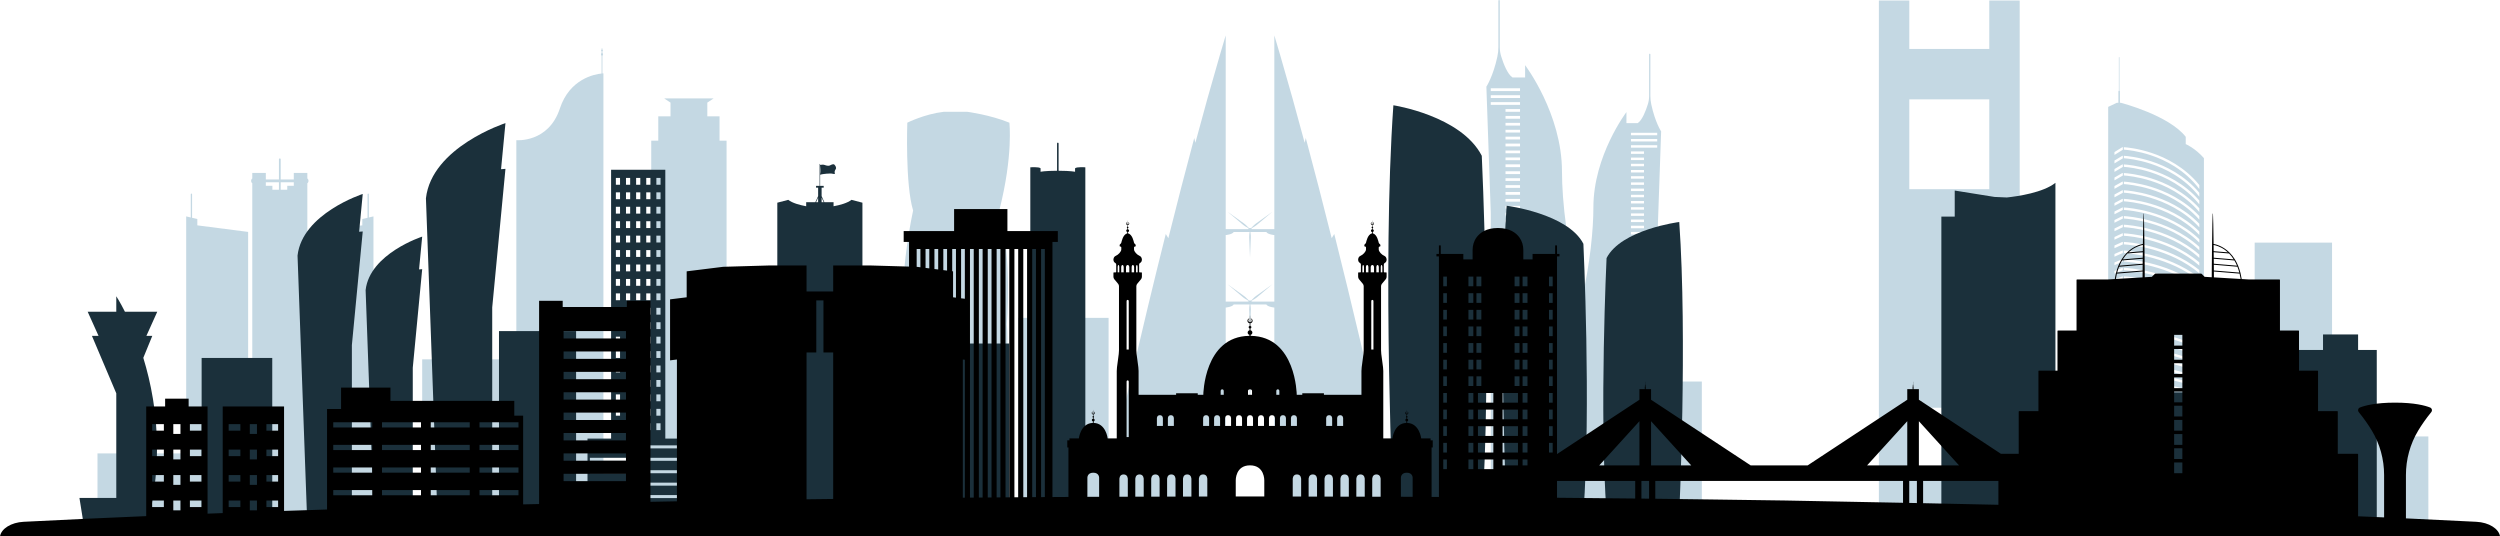
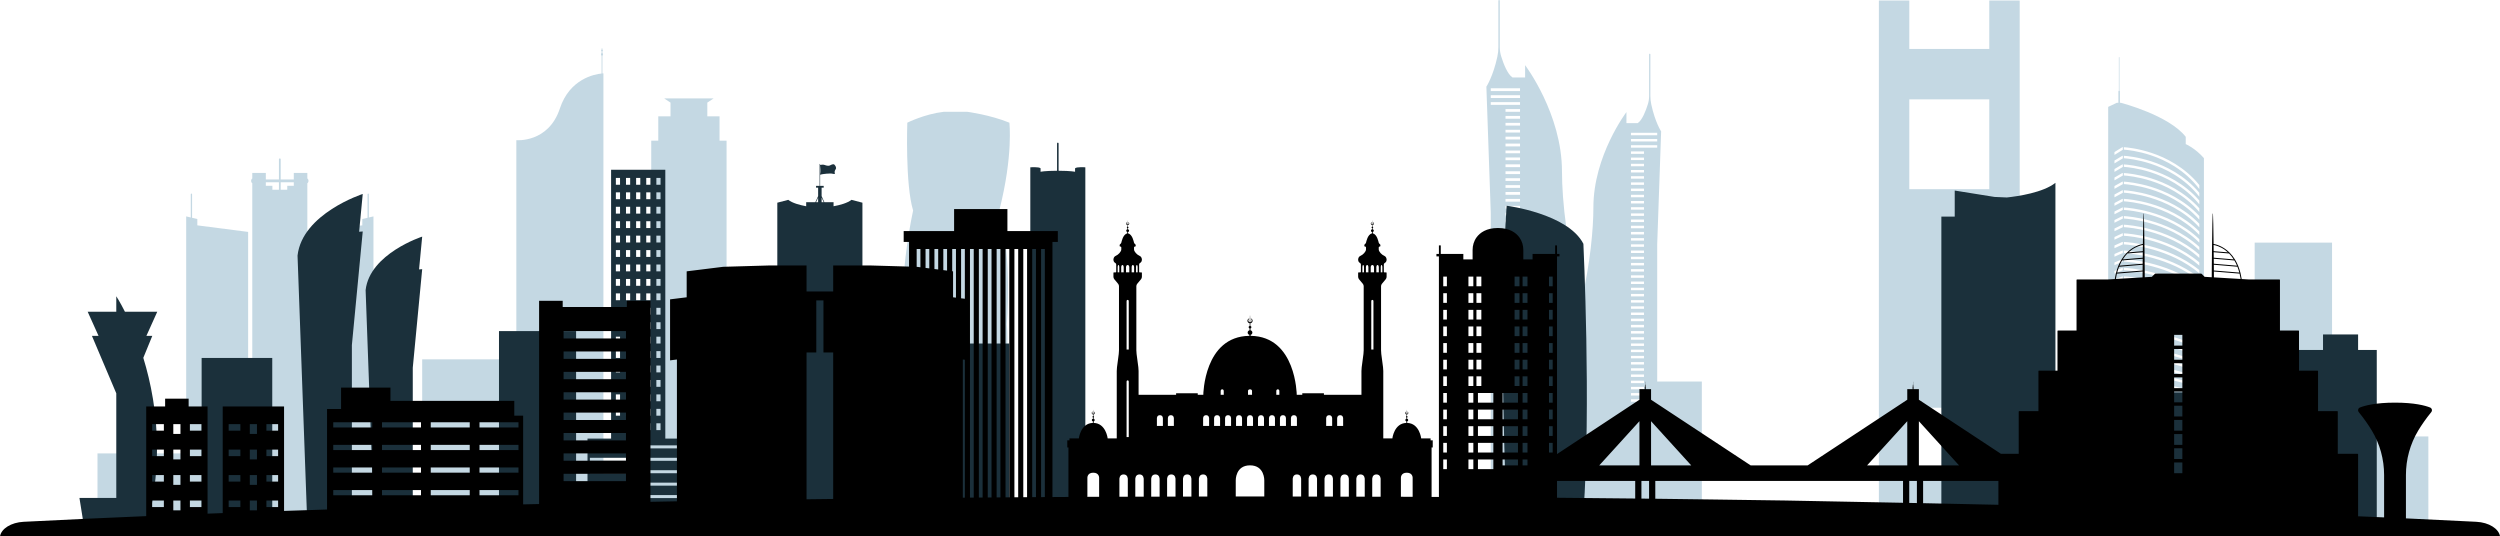
<svg xmlns="http://www.w3.org/2000/svg" fill="#000000" height="476.4" preserveAspectRatio="xMidYMid meet" version="1" viewBox="0.0 -0.0 2220.5 476.4" width="2220.5" zoomAndPan="magnify">
  <defs>
    <clipPath id="a">
      <path d="M 0 185 L 2220.531 185 L 2220.531 476.41 L 0 476.41 Z M 0 185" />
    </clipPath>
  </defs>
  <g>
    <g id="change1_1">
      <path d="M 2002.602 458.68 L 2071.328 458.68 L 2071.328 215.496 L 2002.602 215.496 L 2002.602 458.68" fill="#c4d8e3" />
    </g>
    <g id="change1_2">
      <path d="M 2094.461 387.645 L 2094.461 469.793 L 2156.859 469.793 L 2156.859 387.645 L 2094.461 387.645" fill="#c4d8e3" />
    </g>
    <g id="change1_3">
      <path d="M 1766.879 168.043 L 1695.84 168.043 L 1695.84 88.246 L 1766.879 88.246 Z M 1766.879 413.914 L 1695.84 413.914 L 1695.84 362.137 L 1766.879 362.137 Z M 1766.879 43.48 L 1695.84 43.48 L 1695.84 0.453 L 1668.82 0.453 L 1668.82 458.68 L 1793.898 458.68 L 1793.898 0.453 L 1766.879 0.453 L 1766.879 43.48" fill="#c4d8e3" />
    </g>
    <g id="change1_4">
      <path d="M 1448.629 131.176 L 1448.629 128.977 L 1471.93 128.977 L 1471.93 131.176 Z M 1460.191 134.66 L 1460.191 136.68 L 1448.629 136.68 L 1448.629 134.477 L 1460.191 134.477 Z M 1460.191 142.184 L 1448.629 142.184 L 1448.629 139.98 L 1460.191 139.98 Z M 1460.191 147.688 L 1448.629 147.688 L 1448.629 145.484 L 1460.191 145.484 Z M 1460.191 153.188 L 1448.629 153.188 L 1448.629 150.988 L 1460.191 150.988 Z M 1460.191 158.691 L 1448.629 158.691 L 1448.629 156.492 L 1460.191 156.492 Z M 1460.191 164.195 L 1448.629 164.195 L 1448.629 161.996 L 1460.191 161.996 Z M 1460.191 169.699 L 1448.629 169.699 L 1448.629 167.496 L 1460.191 167.496 Z M 1460.191 175.203 L 1448.629 175.203 L 1448.629 173.004 L 1460.191 173.004 Z M 1460.191 180.707 L 1448.629 180.707 L 1448.629 178.504 L 1460.191 178.504 Z M 1460.191 186.211 L 1448.629 186.211 L 1448.629 184.008 L 1460.191 184.008 Z M 1460.191 191.715 L 1448.629 191.715 L 1448.629 189.512 L 1460.191 189.512 Z M 1460.191 197.219 L 1448.629 197.219 L 1448.629 195.016 L 1460.191 195.016 Z M 1460.191 202.719 L 1448.629 202.719 L 1448.629 200.52 L 1460.191 200.52 Z M 1460.191 208.223 L 1448.629 208.223 L 1448.629 206.023 L 1460.191 206.023 Z M 1460.191 213.727 L 1448.629 213.727 L 1448.629 211.527 L 1460.191 211.527 Z M 1460.191 219.23 L 1448.629 219.23 L 1448.629 217.027 L 1460.191 217.027 Z M 1460.191 224.734 L 1448.629 224.734 L 1448.629 222.531 L 1460.191 222.531 Z M 1460.191 230.238 L 1448.629 230.238 L 1448.629 228.035 L 1460.191 228.035 Z M 1460.191 235.742 L 1448.629 235.742 L 1448.629 233.539 L 1460.191 233.539 Z M 1460.191 241.242 L 1448.629 241.242 L 1448.629 239.043 L 1460.191 239.043 Z M 1460.191 246.746 L 1448.629 246.746 L 1448.629 244.547 L 1460.191 244.547 Z M 1460.191 252.25 L 1448.629 252.25 L 1448.629 250.051 L 1460.191 250.051 Z M 1460.191 257.754 L 1448.629 257.754 L 1448.629 255.555 L 1460.191 255.555 Z M 1460.191 263.258 L 1448.629 263.258 L 1448.629 261.059 L 1460.191 261.059 Z M 1460.191 268.762 L 1448.629 268.762 L 1448.629 266.559 L 1460.191 266.559 Z M 1460.191 274.266 L 1448.629 274.266 L 1448.629 272.062 L 1460.191 272.062 Z M 1460.191 279.77 L 1448.629 279.77 L 1448.629 277.566 L 1460.191 277.566 Z M 1460.191 285.273 L 1448.629 285.273 L 1448.629 283.07 L 1460.191 283.07 Z M 1460.191 290.773 L 1448.629 290.773 L 1448.629 288.574 L 1460.191 288.574 Z M 1460.191 296.277 L 1448.629 296.277 L 1448.629 294.078 L 1460.191 294.078 Z M 1460.191 301.781 L 1448.629 301.781 L 1448.629 299.582 L 1460.191 299.582 Z M 1460.191 307.285 L 1448.629 307.285 L 1448.629 305.086 L 1460.191 305.086 Z M 1460.191 312.789 L 1448.629 312.789 L 1448.629 310.586 L 1460.191 310.586 Z M 1460.191 318.293 L 1448.629 318.293 L 1448.629 316.09 L 1460.191 316.09 Z M 1460.191 323.797 L 1448.629 323.797 L 1448.629 321.594 L 1460.191 321.594 Z M 1460.191 329.301 L 1448.629 329.301 L 1448.629 327.098 L 1460.191 327.098 Z M 1460.191 334.801 L 1448.629 334.801 L 1448.629 332.602 L 1460.191 332.602 Z M 1460.191 340.305 L 1448.629 340.305 L 1448.629 338.105 L 1460.191 338.105 Z M 1460.191 345.809 L 1448.629 345.809 L 1448.629 343.609 L 1460.191 343.609 Z M 1460.191 351.312 L 1448.629 351.312 L 1448.629 349.109 L 1460.191 349.109 Z M 1460.191 356.816 L 1448.629 356.816 L 1448.629 354.613 L 1460.191 354.613 Z M 1460.191 362.32 L 1448.629 362.32 L 1448.629 360.117 L 1460.191 360.117 Z M 1460.191 367.824 L 1452.449 367.824 C 1451.898 367.094 1451.352 366.359 1450.809 365.621 L 1460.191 365.621 Z M 1460.191 373.324 L 1456.73 373.324 C 1456.148 372.598 1455.57 371.863 1454.988 371.125 L 1460.191 371.125 Z M 1460.191 377.48 C 1459.949 377.195 1459.699 376.914 1459.461 376.629 L 1460.191 376.629 Z M 1448.629 123.473 L 1471.93 123.473 L 1471.93 125.672 L 1448.629 125.672 Z M 1448.629 117.969 L 1471.93 117.969 L 1471.93 120.168 L 1448.629 120.168 Z M 1350.09 80.871 L 1324.09 80.871 L 1324.09 78.414 L 1350.09 78.414 Z M 1350.09 87.016 L 1324.09 87.016 L 1324.09 84.559 L 1350.09 84.559 Z M 1350.09 93.156 L 1324.09 93.156 L 1324.09 90.699 L 1350.09 90.699 Z M 1350.09 99.301 L 1337.191 99.301 L 1337.191 96.844 L 1350.09 96.844 Z M 1350.09 105.441 L 1337.191 105.441 L 1337.191 102.984 L 1350.09 102.984 Z M 1350.09 111.582 L 1337.191 111.582 L 1337.191 109.125 L 1350.09 109.125 Z M 1350.09 117.727 L 1337.191 117.727 L 1337.191 115.27 L 1350.09 115.27 Z M 1350.09 123.867 L 1337.191 123.867 L 1337.191 121.41 L 1350.09 121.41 Z M 1350.09 130.012 L 1337.191 130.012 L 1337.191 127.555 L 1350.09 127.555 Z M 1350.09 136.152 L 1337.191 136.152 L 1337.191 133.695 L 1350.09 133.695 Z M 1350.09 142.297 L 1337.191 142.297 L 1337.191 139.84 L 1350.09 139.84 Z M 1350.09 148.438 L 1337.191 148.438 L 1337.191 145.98 L 1350.09 145.98 Z M 1350.09 154.578 L 1337.191 154.578 L 1337.191 152.121 L 1350.09 152.121 Z M 1350.09 160.723 L 1337.191 160.723 L 1337.191 158.266 L 1350.09 158.266 Z M 1350.09 166.863 L 1337.191 166.863 L 1337.191 164.406 L 1350.09 164.406 Z M 1350.09 173.008 L 1337.191 173.008 L 1337.191 170.551 L 1350.09 170.551 Z M 1350.09 179.148 L 1337.191 179.148 L 1337.191 176.691 L 1350.09 176.691 Z M 1350.09 185.289 L 1337.191 185.289 L 1337.191 182.836 L 1350.09 182.836 Z M 1350.09 191.434 L 1337.191 191.434 L 1337.191 188.977 L 1350.09 188.977 Z M 1350.09 197.574 L 1337.191 197.574 L 1337.191 195.117 L 1350.09 195.117 Z M 1350.09 203.719 L 1337.191 203.719 L 1337.191 201.262 L 1350.09 201.262 Z M 1350.09 209.859 L 1337.191 209.859 L 1337.191 207.402 L 1350.09 207.402 Z M 1350.09 216.004 L 1337.191 216.004 L 1337.191 213.547 L 1350.09 213.547 Z M 1350.09 222.145 L 1337.191 222.145 L 1337.191 219.688 L 1350.09 219.688 Z M 1350.09 228.285 L 1337.191 228.285 L 1337.191 225.828 L 1350.09 225.828 Z M 1350.09 234.43 L 1337.191 234.43 L 1337.191 231.973 L 1350.09 231.973 Z M 1350.09 240.57 L 1337.191 240.57 L 1337.191 238.113 L 1350.09 238.113 Z M 1350.09 246.715 L 1337.191 246.715 L 1337.191 244.258 L 1350.09 244.258 Z M 1350.09 252.855 L 1337.191 252.855 L 1337.191 250.398 L 1350.09 250.398 Z M 1350.09 258.996 L 1337.191 258.996 L 1337.191 256.539 L 1350.09 256.539 Z M 1350.09 265.141 L 1337.191 265.141 L 1337.191 262.684 L 1350.09 262.684 Z M 1350.09 271.281 L 1337.191 271.281 L 1337.191 268.824 L 1350.09 268.824 Z M 1350.09 277.426 L 1337.191 277.426 L 1337.191 274.969 L 1350.09 274.969 Z M 1350.09 283.566 L 1337.191 283.566 L 1337.191 281.109 L 1350.09 281.109 Z M 1350.09 289.711 L 1337.191 289.711 L 1337.191 287.254 L 1350.09 287.254 Z M 1350.09 295.852 L 1337.191 295.852 L 1337.191 293.395 L 1350.09 293.395 Z M 1350.09 301.996 L 1337.191 301.996 L 1337.191 299.539 L 1350.09 299.539 Z M 1350.09 308.137 L 1337.191 308.137 L 1337.191 305.68 L 1350.09 305.68 Z M 1350.09 314.277 L 1337.191 314.277 L 1337.191 311.82 L 1350.09 311.82 Z M 1350.09 320.422 L 1337.191 320.422 L 1337.191 317.965 L 1350.09 317.965 Z M 1350.09 326.562 L 1337.191 326.562 L 1337.191 324.105 L 1350.09 324.105 Z M 1350.09 332.707 L 1337.191 332.707 L 1337.191 330.25 L 1350.09 330.25 Z M 1350.09 338.848 L 1337.191 338.848 L 1337.191 336.391 L 1350.09 336.391 Z M 1350.09 344.992 L 1337.191 344.992 L 1337.191 342.535 L 1350.09 342.535 Z M 1350.09 351.133 L 1337.191 351.133 L 1337.191 348.676 L 1350.09 348.676 Z M 1350.09 357.273 L 1337.191 357.273 L 1337.191 354.816 L 1350.09 354.816 Z M 1350.09 363.418 L 1337.191 363.418 L 1337.191 360.961 L 1350.09 360.961 Z M 1350.09 369.559 L 1337.191 369.559 L 1337.191 367.102 L 1350.09 367.102 Z M 1350.09 375.703 L 1337.191 375.703 L 1337.191 373.246 L 1350.09 373.246 Z M 1350.09 381.844 L 1337.191 381.844 L 1337.191 379.387 L 1350.09 379.387 Z M 1350.09 385.805 C 1349.461 386.539 1348.84 387.266 1348.199 387.988 L 1337.191 387.988 L 1337.191 385.531 L 1350.09 385.531 Z M 1337.191 394.129 L 1337.191 391.672 L 1344.852 391.672 C 1344.141 392.426 1343.441 393.18 1342.719 393.914 C 1342.648 393.984 1342.602 394.059 1342.539 394.129 Z M 1341.809 397.816 C 1341.871 398 1341.941 398.184 1342.039 398.363 C 1342.34 398.949 1342.75 399.594 1343.289 400.27 L 1337.191 400.27 L 1337.191 397.816 Z M 1347 406.414 L 1337.191 406.414 L 1337.191 403.957 L 1347 403.957 Z M 1347 412.555 L 1337.191 412.555 L 1337.191 410.098 L 1347 410.098 Z M 1347 418.699 L 1337.191 418.699 L 1337.191 416.242 L 1347 416.242 Z M 1347 424.84 L 1337.191 424.84 L 1337.191 422.383 L 1347 422.383 Z M 1347 430.984 L 1337.191 430.984 L 1337.191 428.527 L 1347 428.527 Z M 1347 437.125 L 1337.191 437.125 L 1337.191 434.668 L 1347 434.668 Z M 1471.93 216.848 L 1475.422 116.684 C 1475.422 116.684 1470.121 108.766 1466.672 92.797 C 1466.129 90.285 1465.859 87.715 1465.859 85.145 L 1465.859 48.258 C 1465.859 47.957 1465.609 47.707 1465.301 47.707 C 1465 47.707 1464.75 47.957 1464.75 48.258 L 1464.75 85.223 C 1464.75 87.68 1464.391 90.125 1463.66 92.473 C 1461.809 98.43 1458.621 106.754 1454.629 109.348 L 1444.602 109.348 L 1444.602 99.562 C 1444.602 99.562 1415.25 138.207 1415.25 184.191 C 1415.25 203.605 1412.43 233.898 1404.789 266.812 C 1391.871 221.781 1387.352 178.316 1387.352 152.328 C 1387.352 101.004 1354.59 57.875 1354.59 57.875 L 1354.59 68.793 L 1343.398 68.793 C 1338.941 65.898 1335.379 56.609 1333.32 49.961 C 1332.512 47.34 1332.102 44.613 1332.102 41.867 L 1332.102 0.613 C 1332.102 0.277 1331.82 -0.004 1331.48 -0.004 C 1331.148 -0.004 1330.871 0.277 1330.871 0.613 L 1330.871 41.781 C 1330.871 44.652 1330.559 47.52 1329.961 50.32 C 1326.102 68.141 1320.199 76.98 1320.199 76.98 L 1324.09 188.77 L 1324.09 458.68 L 1471.93 458.68 L 1471.93 453.945 L 1511.57 453.945 L 1511.57 338.848 L 1471.93 338.848 L 1471.93 216.848" fill="#c4d8e3" />
    </g>
    <g id="change1_5">
-       <path d="M 1131.859 267.891 L 1111.66 267.891 L 1111.66 267.121 L 1114.43 265.5 C 1115.078 265.121 1115.68 264.688 1116.25 264.215 L 1130.199 252.453 L 1115.75 262.789 C 1114.891 263.41 1114.078 264.094 1113.34 264.848 L 1111.25 266.953 L 1110.262 266.941 L 1109.27 266.941 L 1107.191 264.848 C 1106.441 264.094 1105.641 263.41 1104.77 262.789 L 1090.328 252.453 L 1104.281 264.215 C 1104.84 264.688 1105.449 265.121 1106.102 265.5 L 1108.871 267.121 L 1108.871 267.891 L 1088.672 267.891 L 1088.672 208.801 C 1088.672 208.801 1094.602 208.23 1095.762 206.082 L 1109.922 206.082 L 1109.641 208.316 C 1109.551 209.051 1109.512 209.793 1109.539 210.531 L 1110.262 228.762 L 1110.969 211.008 C 1111.012 209.949 1110.961 208.891 1110.82 207.844 L 1110.602 206.082 L 1124.77 206.082 C 1125.922 208.23 1131.859 208.801 1131.859 208.801 Z M 1131.859 332.262 L 1111.66 332.262 L 1111.66 331.473 L 1114.43 329.84 C 1115.078 329.465 1115.68 329.039 1116.25 328.555 L 1130.199 316.805 L 1115.75 327.141 C 1114.891 327.754 1114.078 328.445 1113.34 329.195 L 1111.262 331.293 L 1109.27 331.293 L 1107.191 329.195 C 1106.441 328.445 1105.641 327.754 1104.77 327.141 L 1090.328 316.805 L 1104.281 328.555 C 1104.84 329.039 1105.449 329.465 1106.102 329.84 L 1108.871 331.473 L 1108.871 332.262 L 1088.672 332.262 L 1088.672 273.172 C 1088.672 273.172 1094.602 272.59 1095.762 270.453 L 1109.93 270.453 L 1109.641 272.719 C 1109.551 273.461 1109.512 274.203 1109.539 274.941 L 1110.262 293.16 L 1110.969 275.418 C 1111.012 274.359 1110.961 273.301 1110.82 272.242 L 1110.59 270.453 L 1124.77 270.453 C 1125.922 272.59 1131.859 273.172 1131.859 273.172 Z M 1182.801 211.562 C 1175.449 182.172 1167.719 152.098 1159.789 122.574 C 1159.75 122.723 1159.391 124.156 1158.801 126.801 C 1151.699 100.297 1144.449 74.195 1137.18 49.383 C 1135.961 45.23 1134.75 41.125 1133.531 37.051 C 1132.98 35.184 1132.41 33.312 1131.859 31.453 L 1131.859 203.531 L 1111.66 203.531 L 1111.66 202.723 L 1114.43 201.09 C 1115.078 200.715 1115.68 200.289 1116.25 199.805 L 1130.199 188.055 L 1115.75 198.391 C 1114.891 199.004 1114.078 199.695 1113.34 200.445 L 1111.262 202.543 L 1109.27 202.543 L 1107.191 200.445 C 1106.441 199.695 1105.641 199.004 1104.77 198.391 L 1090.328 188.055 L 1104.281 199.805 C 1104.84 200.289 1105.449 200.715 1106.102 201.09 L 1108.871 202.723 L 1108.871 203.531 L 1088.672 203.531 L 1088.672 31.453 C 1088.121 33.312 1087.551 35.184 1087 37.051 C 1085.781 41.125 1084.57 45.23 1083.352 49.383 C 1076.078 74.195 1068.828 100.297 1061.73 126.801 C 1061.141 124.156 1060.781 122.723 1060.738 122.574 C 1052.809 152.098 1045.078 182.172 1037.73 211.562 C 1036.781 209.898 1036 208.684 1035.43 207.832 C 1013.309 296.016 994.574 378.844 984.648 423.77 L 984.648 282.34 L 904.355 282.34 L 904.355 455.836 L 977.648 455.836 C 977.246 457.695 977.039 458.68 977.039 458.68 L 1088.672 458.68 L 1088.672 337.535 C 1088.672 337.535 1094.602 336.961 1095.762 334.816 L 1109.93 334.816 L 1109.641 337.07 C 1109.551 337.801 1109.512 338.555 1109.539 339.297 L 1110.262 357.512 L 1110.969 339.77 C 1111.012 338.711 1110.961 337.645 1110.82 336.594 L 1110.59 334.816 L 1124.77 334.816 C 1125.922 336.961 1131.859 337.535 1131.859 337.535 L 1131.859 458.68 L 1243.488 458.68 C 1243.488 458.68 1218.059 339.195 1185.102 207.832 C 1184.531 208.684 1183.75 209.898 1182.801 211.562" fill="#c4d8e3" />
-     </g>
+       </g>
    <g id="change1_6">
      <path d="M 896.527 108.969 C 879.348 101.938 859.219 99.316 859.219 99.316 L 838.105 99.316 C 821.25 101.281 805.871 108.969 805.871 108.969 C 805.871 108.969 803.93 163.914 811.027 186.93 C 805.637 212.703 801.602 242.414 801.602 273.598 C 800.559 281 799.98 287.941 799.98 294.219 C 799.98 294.219 801.109 330.91 807.109 355.223 L 807.109 355.23 C 802.574 378.258 799.98 404.414 799.98 436.098 C 799.98 436.098 797.852 450.824 797.852 458.68 L 894.801 458.68 C 894.801 458.68 894.199 393.945 886.082 361.996 C 886.082 361.996 886.082 361.996 886.082 361.984 C 898 319.922 894.242 288.266 894.242 288.266 C 894.242 288.266 899.258 229.582 887.703 186.379 C 900.004 137.914 896.527 108.969 896.527 108.969" fill="#c4d8e3" />
    </g>
    <g id="change1_7">
      <path d="M 535.078 49.504 C 535.414 49.301 535.641 48.84 535.641 48.293 C 535.641 47.746 535.414 47.285 535.078 47.086 L 535.078 45.559 C 535.34 45.426 535.52 45.16 535.52 44.855 C 535.52 44.539 535.34 44.277 535.078 44.141 L 535.078 43.285 C 535.078 43.082 534.91 42.91 534.703 42.91 C 534.5 42.91 534.328 43.082 534.328 43.285 L 534.328 44.141 C 534.07 44.277 533.891 44.539 533.891 44.855 C 533.891 45.16 534.07 45.426 534.328 45.559 L 534.328 47.086 C 533.996 47.285 533.766 47.746 533.766 48.293 C 533.766 48.84 533.996 49.301 534.328 49.504 L 534.328 65.301 C 528.141 65.926 505.965 69.988 497.281 96.352 C 487.145 127.141 458.609 124.512 458.609 124.512 L 458.609 319.16 L 374.992 319.16 L 374.992 458.336 L 458.609 458.336 L 458.609 458.68 L 535.957 458.68 L 535.957 65.188 C 535.957 65.188 535.648 65.195 535.078 65.234 L 535.078 49.504" fill="#c4d8e3" />
    </g>
    <g id="change1_8">
      <path d="M 260.953 165.035 L 255.133 165.035 L 255.133 168.527 L 249.309 168.527 L 249.309 161.879 L 260.953 161.879 Z M 247.754 168.527 L 241.934 168.527 L 241.934 165.035 L 236.109 165.035 L 236.109 161.879 L 247.754 161.879 Z M 327.621 172.504 C 327.621 172.184 327.359 171.922 327.039 171.922 C 326.715 171.922 326.457 172.184 326.457 172.504 L 326.457 193.438 L 321.793 194.531 L 321.793 200.16 L 276.676 205.984 L 276.676 419.09 L 272.984 419.09 L 272.984 162.746 C 273.59 162.363 274.004 161.562 274.004 160.645 C 274.004 159.719 273.59 158.922 272.984 158.535 L 272.984 153.582 L 260.953 153.582 L 260.953 159.402 L 249.309 159.402 L 249.309 141.332 C 249.309 141.332 249.258 140.727 248.527 140.727 C 247.809 140.727 247.754 141.332 247.754 141.332 L 247.754 159.402 L 236.109 159.402 L 236.109 153.582 L 224.074 153.582 L 224.074 158.543 C 223.469 158.922 223.055 159.719 223.055 160.641 C 223.055 161.559 223.469 162.355 224.074 162.742 L 224.074 419.09 L 220.391 419.09 L 220.391 205.984 L 175.266 200.16 L 175.266 194.531 L 170.605 193.438 L 170.605 172.504 C 170.605 172.184 170.344 171.922 170.023 171.922 C 169.703 171.922 169.441 172.184 169.441 172.504 L 169.441 193.164 L 165.367 192.203 L 165.367 402.703 L 86.59 402.703 L 86.59 469.027 L 179.086 469.027 L 179.086 458.68 L 331.699 458.68 L 331.699 192.203 L 327.621 193.164 L 327.621 172.504" fill="#c4d8e3" />
    </g>
    <g id="change1_9">
      <path d="M 668.652 439.156 L 666.066 439.156 L 666.066 430.98 L 663.48 430.98 L 663.48 422.805 L 660.887 422.805 L 660.887 414.637 L 658.297 414.637 L 658.297 406.457 L 655.711 406.457 L 655.711 398.281 L 653.117 398.281 L 653.117 390.113 L 650.531 390.113 L 650.531 381.938 L 647.941 381.938 L 647.941 373.762 L 645.348 373.762 L 645.348 124.926 L 639.098 124.926 L 639.098 103.316 L 628.234 103.316 L 628.234 91.137 L 633.828 87.406 L 589.949 87.406 L 595.543 91.137 L 595.543 103.316 L 584.68 103.316 L 584.68 124.926 L 578.426 124.926 L 578.426 373.762 L 575.836 373.762 L 575.836 381.938 L 573.246 381.938 L 573.246 390.113 L 570.66 390.113 L 570.66 398.281 L 568.066 398.281 L 568.066 406.457 L 565.48 406.457 L 565.48 414.637 L 562.891 414.637 L 562.891 422.805 L 560.297 422.805 L 560.297 430.98 L 557.711 430.98 L 557.711 439.156 L 555.125 439.156 L 555.125 447.324 L 552.531 447.324 L 552.531 458.68 L 671.246 458.68 L 671.246 447.324 L 668.652 447.324 L 668.652 439.156" fill="#c4d8e3" />
    </g>
    <g id="change1_10">
      <path d="M 1953.43 167.887 C 1940.531 150.738 1923.07 142.148 1910.531 137.949 C 1899.02 134.09 1889.5 133.137 1886.43 132.918 L 1886.43 130.73 C 1889.461 130.93 1899.129 131.844 1911.148 135.859 C 1923.449 139.973 1940.379 148.215 1953.43 164.348 Z M 1953.43 174.691 C 1940.34 157.961 1922.879 149.574 1910.391 145.477 C 1898.93 141.715 1889.488 140.781 1886.43 140.566 L 1886.43 138.383 C 1889.441 138.574 1899.031 139.469 1911 143.383 C 1923.27 147.402 1940.211 155.453 1953.43 171.23 Z M 1953.43 181.492 C 1940.148 165.176 1922.699 156.996 1910.25 153.004 C 1898.828 149.336 1889.469 148.426 1886.43 148.215 L 1886.43 146.031 C 1889.43 146.219 1898.93 147.094 1910.84 150.91 C 1923.078 154.828 1940.039 162.688 1953.43 178.109 Z M 1953.43 188.293 C 1939.961 172.395 1922.52 164.422 1910.102 160.527 C 1898.738 156.961 1889.449 156.07 1886.43 155.863 L 1886.43 153.68 C 1889.41 153.863 1898.828 154.715 1910.691 158.43 C 1922.891 162.25 1939.859 169.926 1953.43 184.984 Z M 1953.43 195.098 C 1939.77 179.609 1922.328 171.848 1909.961 168.055 C 1898.641 164.582 1889.43 163.715 1886.43 163.512 L 1886.43 161.328 C 1889.391 161.512 1898.73 162.34 1910.531 165.949 C 1922.711 169.68 1939.691 177.16 1953.43 191.855 Z M 1953.43 201.898 C 1939.59 186.824 1922.148 179.27 1909.82 175.578 C 1898.551 172.203 1889.422 171.359 1886.43 171.16 L 1886.43 168.977 C 1889.379 169.152 1898.629 169.965 1910.371 173.473 C 1922.52 177.102 1939.512 184.395 1953.43 198.727 Z M 1953.43 208.699 C 1939.391 194.043 1921.961 186.695 1909.672 183.105 C 1898.449 179.824 1889.398 179 1886.43 178.809 L 1886.43 176.625 C 1889.359 176.797 1898.531 177.586 1910.219 180.992 C 1922.328 184.527 1939.328 191.629 1953.43 205.59 Z M 1953.43 215.496 C 1939.199 201.254 1921.781 194.117 1909.531 190.633 C 1898.352 187.445 1889.379 186.645 1886.43 186.457 L 1886.43 184.273 C 1889.34 184.445 1898.422 185.211 1910.059 188.52 C 1922.148 191.953 1939.16 198.863 1953.43 212.453 Z M 1953.43 222.301 C 1939.012 208.473 1921.602 201.543 1909.391 198.156 C 1898.262 195.066 1889.371 194.289 1886.43 194.105 L 1886.43 191.922 C 1889.32 192.09 1898.32 192.836 1909.898 196.039 C 1921.961 199.379 1938.98 206.094 1953.43 219.312 Z M 1953.43 229.102 C 1938.82 215.688 1921.41 208.965 1909.238 205.684 C 1898.16 202.691 1889.352 201.934 1886.43 201.754 L 1886.43 199.57 C 1889.309 199.734 1898.23 200.461 1909.75 203.562 C 1921.77 206.801 1938.789 213.324 1953.43 226.176 Z M 1953.43 235.898 C 1927.328 212.977 1892.809 209.801 1886.43 209.402 L 1886.43 207.219 C 1889.301 207.379 1898.129 208.086 1909.59 211.09 C 1921.578 214.227 1938.609 220.555 1953.43 233.027 Z M 1953.43 242.688 C 1927 220.523 1892.781 217.441 1886.43 217.055 L 1886.43 214.871 C 1889.289 215.035 1898.18 215.742 1909.43 218.609 C 1921.391 221.648 1938.43 227.785 1953.43 239.875 Z M 1953.43 249.488 C 1926.68 228.062 1892.738 225.074 1886.43 224.699 L 1886.43 222.52 C 1889.281 222.68 1898.07 223.363 1909.281 226.133 C 1921.199 229.074 1938.25 235.016 1953.43 246.723 Z M 1953.43 256.285 C 1926.352 235.602 1892.711 232.715 1886.43 232.348 L 1886.43 230.168 C 1889.262 230.32 1897.969 230.984 1909.121 233.652 C 1921.012 236.496 1938.07 242.242 1953.43 253.566 Z M 1953.43 263.078 C 1926.02 243.141 1892.672 240.352 1886.43 240 L 1886.43 237.82 C 1892.5 238.152 1925.648 240.852 1953.43 260.406 Z M 1953.43 269.879 C 1925.68 250.676 1892.641 247.984 1886.43 247.645 L 1886.43 245.465 C 1892.488 245.789 1925.359 248.402 1953.43 267.246 Z M 1953.43 276.672 C 1925.379 258.227 1892.609 255.629 1886.43 255.293 L 1886.43 253.117 C 1892.461 253.434 1925.059 255.953 1953.43 274.086 Z M 1953.43 283.473 C 1925.051 265.762 1892.57 263.262 1886.43 262.941 L 1886.43 260.762 C 1892.43 261.07 1924.762 263.5 1953.43 280.914 Z M 1953.43 290.262 C 1924.73 273.309 1892.539 270.898 1886.43 270.59 L 1886.43 268.41 C 1892.398 268.703 1924.449 271.047 1953.43 287.746 Z M 1953.43 297.059 C 1924.398 280.844 1892.5 278.535 1886.43 278.238 L 1886.43 276.059 C 1892.371 276.344 1924.148 278.59 1953.43 294.574 Z M 1953.43 303.852 C 1924.078 288.383 1892.48 286.172 1886.43 285.883 L 1886.43 283.707 C 1892.34 283.98 1923.852 286.137 1953.43 301.402 Z M 1953.43 310.648 C 1923.762 295.922 1892.449 293.809 1886.43 293.535 L 1886.43 291.355 C 1892.328 291.617 1923.551 293.68 1953.43 308.227 Z M 1953.43 317.441 C 1923.441 303.453 1892.41 301.445 1886.43 301.18 L 1886.43 299.004 C 1892.301 299.258 1923.238 301.219 1953.43 315.047 Z M 1953.43 324.234 C 1923.102 310.98 1892.371 309.078 1886.43 308.828 L 1886.43 306.652 C 1892.27 306.895 1922.941 308.762 1953.43 321.863 Z M 1953.43 331.027 C 1922.789 318.52 1892.328 316.715 1886.43 316.477 L 1886.43 314.301 C 1892.238 314.527 1922.641 316.305 1953.43 328.684 Z M 1953.43 337.82 C 1922.449 326.051 1892.289 324.352 1886.43 324.125 L 1886.43 321.945 C 1892.211 322.164 1922.328 323.84 1953.43 335.492 Z M 1953.43 344.613 C 1922.148 333.59 1892.262 331.984 1886.43 331.77 L 1886.43 329.598 C 1892.172 329.801 1922.02 331.375 1953.43 342.309 Z M 1953.43 351.402 C 1921.82 341.117 1892.219 339.621 1886.43 339.422 L 1886.43 337.242 C 1892.148 337.438 1921.711 338.91 1953.43 349.121 Z M 1953.43 358.199 C 1921.512 348.648 1892.191 347.254 1886.43 347.066 L 1886.43 344.891 C 1892.121 345.074 1921.41 346.449 1953.43 355.93 Z M 1953.43 364.992 C 1921.18 356.18 1892.16 354.887 1886.43 354.715 L 1886.43 352.539 C 1892.09 352.707 1921.102 353.98 1953.43 362.738 Z M 1953.43 371.785 C 1920.859 363.711 1892.109 362.523 1886.43 362.363 L 1886.43 360.184 C 1892.051 360.34 1920.789 361.516 1953.43 369.543 Z M 1953.43 378.574 C 1920.559 371.238 1892.09 370.156 1886.43 370.012 L 1886.43 367.836 C 1892.031 367.98 1920.488 369.051 1953.43 376.348 Z M 1953.43 385.367 C 1920.25 378.77 1892.059 377.789 1886.43 377.656 L 1886.43 375.48 C 1892 375.613 1920.18 376.578 1953.43 383.148 Z M 1953.43 392.156 C 1919.93 386.297 1892.02 385.426 1886.43 385.305 L 1886.43 383.129 C 1891.961 383.242 1919.871 384.109 1953.43 389.949 Z M 1953.43 398.949 C 1919.609 393.824 1891.98 393.059 1886.43 392.953 L 1886.43 390.777 C 1891.93 390.883 1919.559 391.641 1953.43 396.75 Z M 1953.43 405.742 C 1919.289 401.348 1891.941 400.691 1886.43 400.602 L 1886.43 398.426 C 1891.91 398.512 1919.262 399.164 1953.43 403.547 Z M 1953.43 412.535 C 1918.969 408.871 1891.91 408.32 1886.43 408.246 L 1886.43 406.07 C 1891.871 406.145 1918.949 406.691 1953.43 410.348 Z M 1953.43 419.32 C 1918.672 416.398 1891.859 415.957 1886.43 415.895 L 1886.43 413.719 C 1891.84 413.781 1918.648 414.219 1953.43 417.141 Z M 1953.43 426.113 C 1934.199 424.91 1917.551 424.27 1905.531 423.926 L 1905.531 421.746 C 1917.551 422.09 1934.199 422.734 1953.43 423.934 Z M 1953.43 432.902 C 1934.102 432.105 1917.5 431.676 1905.531 431.445 L 1905.531 429.27 C 1917.5 429.5 1934.102 429.926 1953.43 430.723 Z M 1953.43 439.695 C 1933.988 439.297 1917.441 439.082 1905.531 438.969 L 1905.531 436.789 C 1917.441 436.906 1934 437.121 1953.43 437.516 Z M 1953.43 446.484 L 1905.531 446.484 L 1905.531 444.309 L 1953.43 444.309 Z M 1885.488 133.008 L 1878.07 137.613 L 1878.07 135.051 L 1884.852 130.848 L 1885.449 130.684 C 1885.461 130.684 1885.48 130.684 1885.488 130.684 Z M 1885.488 140.648 L 1878.07 145.145 L 1878.07 142.598 L 1884.852 138.488 L 1885.449 138.328 C 1885.461 138.328 1885.48 138.328 1885.488 138.332 Z M 1885.488 148.289 L 1878.07 152.672 L 1878.07 150.145 L 1884.871 146.129 L 1885.449 145.98 C 1885.461 145.98 1885.48 145.98 1885.488 145.984 Z M 1885.488 155.93 L 1878.07 160.199 L 1878.07 157.691 L 1884.879 153.777 L 1885.449 153.629 C 1885.461 153.629 1885.48 153.629 1885.488 153.629 Z M 1885.488 163.574 L 1878.07 167.73 L 1878.07 165.238 L 1884.891 161.414 L 1885.449 161.281 C 1885.461 161.281 1885.48 161.281 1885.488 161.281 Z M 1885.488 171.219 L 1878.07 175.262 L 1878.07 172.785 L 1884.898 169.062 L 1885.449 168.93 C 1885.461 168.93 1885.48 168.93 1885.488 168.93 Z M 1885.488 178.859 L 1878.07 182.793 L 1878.07 180.328 L 1884.91 176.707 L 1885.449 176.578 C 1885.461 176.582 1885.48 176.582 1885.488 176.582 Z M 1885.488 186.504 L 1878.07 190.32 L 1878.07 187.875 L 1884.922 184.352 L 1885.449 184.227 C 1885.461 184.227 1885.48 184.23 1885.488 184.23 Z M 1885.488 194.148 L 1878.07 197.852 L 1878.07 195.422 L 1884.93 191.992 L 1885.449 191.875 C 1885.461 191.875 1885.48 191.875 1885.488 191.879 Z M 1885.488 201.789 L 1878.07 205.383 L 1878.07 202.965 L 1884.949 199.637 L 1885.449 199.527 C 1885.449 199.527 1885.469 199.527 1885.488 199.527 Z M 1885.488 209.43 L 1878.07 212.914 L 1878.07 210.512 L 1884.961 207.277 L 1885.449 207.176 C 1885.449 207.176 1885.469 207.176 1885.488 207.176 Z M 1885.488 217.078 L 1878.07 220.445 L 1878.07 218.055 L 1884.969 214.922 L 1885.449 214.828 C 1885.449 214.828 1885.469 214.828 1885.488 214.828 Z M 1885.488 224.719 L 1878.07 227.977 L 1878.07 225.602 L 1884.98 222.566 L 1885.449 222.477 C 1885.449 222.477 1885.469 222.477 1885.488 222.477 Z M 1885.488 232.363 L 1878.07 235.508 L 1878.07 233.141 L 1884.988 230.211 L 1885.449 230.121 C 1885.449 230.121 1885.469 230.121 1885.488 230.125 Z M 1885.488 240.012 L 1878.07 243.039 L 1878.07 240.688 L 1885.012 237.852 L 1885.449 237.773 C 1885.449 237.773 1885.469 237.773 1885.488 237.773 Z M 1885.488 247.652 L 1878.07 250.57 L 1878.07 248.234 L 1885.02 245.5 L 1885.441 245.422 C 1885.449 245.422 1885.461 245.422 1885.488 245.422 Z M 1885.488 255.297 L 1878.07 258.105 L 1878.07 255.777 L 1885.031 253.145 L 1885.441 253.074 C 1885.449 253.074 1885.461 253.074 1885.488 253.074 Z M 1885.488 262.938 L 1878.07 265.637 L 1878.07 263.32 L 1885.051 260.785 L 1885.441 260.723 C 1885.449 260.723 1885.461 260.723 1885.488 260.723 Z M 1885.488 270.586 L 1878.07 273.172 L 1878.07 270.867 L 1885.059 268.43 L 1885.441 268.371 C 1885.449 268.371 1885.461 268.371 1885.488 268.375 Z M 1885.488 278.23 L 1878.07 280.703 L 1878.07 278.406 L 1885.078 276.078 L 1885.441 276.02 C 1885.449 276.02 1885.461 276.02 1885.488 276.023 Z M 1885.488 285.875 L 1878.07 288.234 L 1878.07 285.949 L 1885.09 283.723 L 1885.441 283.668 C 1885.449 283.668 1885.461 283.668 1885.488 283.672 Z M 1885.488 293.523 L 1878.07 295.766 L 1878.07 293.496 L 1885.102 291.363 L 1885.441 291.32 C 1885.441 291.32 1885.461 291.32 1885.488 291.32 Z M 1885.488 301.168 L 1878.07 303.301 L 1878.07 301.039 L 1885.121 299.012 L 1885.441 298.969 C 1885.441 298.969 1885.461 298.969 1885.488 298.969 Z M 1885.488 308.812 L 1878.07 310.836 L 1878.07 308.578 L 1885.129 306.656 L 1885.441 306.621 C 1885.441 306.621 1885.461 306.621 1885.488 306.621 Z M 1885.488 316.461 L 1878.07 318.367 L 1878.07 316.121 L 1885.148 314.301 L 1885.441 314.266 C 1885.441 314.266 1885.461 314.27 1885.488 314.27 Z M 1885.488 324.105 L 1878.07 325.906 L 1878.07 323.664 L 1885.16 321.945 L 1885.441 321.914 C 1885.441 321.914 1885.461 321.914 1885.488 321.914 Z M 1885.488 331.754 L 1878.07 333.438 L 1878.07 331.207 L 1885.18 329.594 L 1885.441 329.566 C 1885.441 329.566 1885.461 329.566 1885.488 329.566 Z M 1885.488 339.402 L 1878.07 340.977 L 1878.07 338.746 L 1885.191 337.238 L 1885.43 337.215 C 1885.441 337.215 1885.461 337.215 1885.488 337.215 Z M 1885.488 347.047 L 1878.07 348.508 L 1878.07 346.289 L 1885.211 344.883 L 1885.43 344.867 C 1885.441 344.867 1885.461 344.867 1885.488 344.867 Z M 1885.488 354.691 L 1878.07 356.043 L 1878.07 353.836 L 1885.43 352.516 C 1885.441 352.516 1885.461 352.516 1885.488 352.516 Z M 1885.488 362.344 L 1878.07 363.578 L 1878.07 361.375 L 1885.43 360.16 C 1885.441 360.16 1885.461 360.16 1885.488 360.16 Z M 1885.488 369.988 L 1878.07 371.113 L 1878.07 368.914 L 1885.43 367.812 C 1885.441 367.812 1885.461 367.812 1885.488 367.812 Z M 1885.488 377.637 L 1878.07 378.648 L 1878.07 376.453 L 1885.43 375.461 C 1885.441 375.461 1885.461 375.461 1885.488 375.461 Z M 1885.488 385.289 L 1885.48 385.289 L 1878.07 386.188 L 1878.07 383.992 L 1885.43 383.113 C 1885.441 383.113 1885.461 383.113 1885.488 383.113 Z M 1885.488 392.938 C 1885.48 392.938 1885.48 392.938 1885.469 392.938 L 1878.07 393.719 L 1878.07 391.531 L 1885.43 390.762 C 1885.441 390.762 1885.461 390.762 1885.488 390.762 Z M 1885.488 400.59 C 1885.48 400.59 1885.469 400.59 1885.461 400.59 L 1878.07 401.258 L 1878.07 399.074 L 1885.422 398.41 C 1885.43 398.41 1885.461 398.41 1885.488 398.414 Z M 1885.488 408.238 C 1885.48 408.238 1885.461 408.234 1885.449 408.234 L 1878.07 408.797 L 1878.07 406.613 L 1885.422 406.059 C 1885.43 406.059 1885.461 406.059 1885.488 406.062 Z M 1885.488 415.883 C 1885.48 415.883 1885.461 415.883 1885.449 415.883 L 1878.07 416.332 L 1878.07 414.152 L 1885.422 413.707 C 1885.43 413.707 1885.461 413.707 1885.488 413.707 Z M 1941.371 127.984 L 1941.371 121.52 C 1926.41 102.316 1883.852 91.328 1883.852 91.328 L 1882.922 91.328 L 1882.922 81.211 C 1882.922 80.93 1882.75 80.691 1882.512 80.586 L 1882.512 50.977 C 1882.512 50.824 1882.391 50.703 1882.23 50.703 C 1882.078 50.703 1881.961 50.824 1881.961 50.977 L 1881.961 80.586 C 1881.719 80.691 1881.551 80.93 1881.551 81.211 L 1881.551 91.328 L 1880.109 91.328 L 1872.488 94.93 L 1872.488 455.758 L 1957.531 455.758 L 1957.531 140.449 C 1949.68 131.492 1941.371 127.984 1941.371 127.984" fill="#c4d8e3" />
    </g>
    <g id="change2_1">
      <path d="M 954.867 149.496 L 954.867 152.586 C 954.867 152.586 951.531 151.707 940.242 151.668 L 940.242 127.383 C 940.242 127.008 939.941 126.695 939.555 126.695 C 939.18 126.695 938.867 127.008 938.867 127.383 L 938.867 151.668 C 927.586 151.707 924.242 152.586 924.242 152.586 L 924.242 149.488 C 922.758 148.004 915.121 148.617 915.121 148.617 L 915.121 458.68 L 963.996 458.68 L 963.996 148.617 C 963.996 148.617 956.363 148.004 954.867 149.496" fill="#1b303b" />
    </g>
    <g id="change2_2">
      <path d="M 110.98 276.91 C 106.484 267.98 103.285 263.133 103.285 263.133 L 103.285 276.91 L 77.883 276.91 L 87.531 298.336 L 81.648 298.336 L 103.285 349.363 L 103.285 442.273 L 70.559 442.273 L 74.008 463.809 L 131.352 463.809 C 136.062 444.855 139.461 422.672 139.461 398.133 C 139.461 366.961 133.98 339.598 127.285 317.812 L 135.262 298.336 L 130.023 298.336 L 139.672 276.91 L 110.98 276.91" fill="#1b303b" />
    </g>
    <g id="change2_3">
      <path d="M 729.754 179.594 L 729.754 175.535 L 731.598 179.594 Z M 726.66 179.594 L 724.816 179.594 L 726.66 175.535 Z M 728.43 146.719 C 728.43 146.719 728.449 146.809 728.469 146.906 C 728.469 146.918 728.473 146.934 728.473 146.945 C 729.004 151.879 728.68 153.934 728.43 154.738 Z M 740.367 183.203 L 740.367 179.594 L 732.219 179.594 L 729.754 174.176 L 729.754 166.715 L 731.598 166.715 L 731.598 165.113 L 728.43 165.113 L 728.43 155.148 C 730.648 154.5 737.527 153.773 739.285 154.293 C 741.113 154.832 742.062 154.293 741.555 153.785 C 741.043 153.273 741.305 151.602 742.246 150.301 C 743.188 149 742.074 147.211 741.113 146.246 C 740.148 145.289 738.047 146.461 737.133 146.961 C 736.219 147.453 733.98 147.207 732.52 146.543 C 731.055 145.879 728.43 146.543 728.43 146.543 L 728.43 145.77 C 728.43 145.77 728.41 145.586 728.207 145.586 C 728.004 145.586 727.984 145.77 727.984 145.77 L 727.984 165.113 L 724.816 165.113 L 724.816 166.715 L 726.66 166.715 L 726.66 174.176 L 724.199 179.594 L 716.051 179.594 L 716.051 183.203 C 710.203 182.113 703.699 180.324 700.133 177.492 L 690.406 180.035 L 690.406 458.68 L 766.008 458.68 L 766.008 180.035 L 756.281 177.492 C 752.715 180.324 746.211 182.113 740.367 183.203" fill="#1b303b" />
    </g>
    <g id="change2_4">
-       <path d="M 445.035 150.289 L 448.949 109.348 C 448.949 109.348 383.449 130.539 378.312 176.133 L 379.418 206.379 L 388.59 458.68 L 437.188 458.68 L 437.188 273.07 L 448.949 149.969 C 448.949 149.969 447.512 150.008 445.035 150.289" fill="#1b303b" />
-     </g>
+       </g>
    <g id="change2_5">
      <path d="M 264.27 227.031 L 265.176 251.828 L 272.695 458.68 L 312.539 458.68 L 312.539 306.508 L 322.184 205.582 C 322.184 205.582 321.004 205.613 318.973 205.848 L 322.184 172.277 C 322.184 172.277 268.48 189.652 264.27 227.031" fill="#1b303b" />
    </g>
    <g id="change2_6">
      <path d="M 324.742 257.676 L 325.527 279.191 L 332.051 458.68 L 366.625 458.68 L 366.625 326.641 L 374.992 239.066 C 374.992 239.066 373.969 239.094 372.207 239.293 L 374.992 210.164 C 374.992 210.164 328.395 225.242 324.742 257.676" fill="#1b303b" />
    </g>
    <g id="change2_7">
      <path d="M 1782.449 175.395 C 1778.711 175.141 1775.07 175 1771.578 174.918 L 1771.551 174.918 L 1736.18 169.246 L 1736.18 192.371 L 1724.32 192.371 L 1724.32 458.68 L 1825.629 458.68 L 1825.629 162.387 C 1814.629 171.074 1792.48 174.328 1782.469 175.395 C 1782.461 175.395 1782.461 175.395 1782.449 175.395" fill="#1b303b" />
    </g>
    <g id="change2_8">
-       <path d="M 1237.602 93.504 C 1227.398 238.305 1237.602 455.758 1237.602 455.758 L 1316.121 455.758 C 1325.301 331.609 1316.121 138.371 1316.121 138.371 C 1297.762 102.684 1237.602 93.504 1237.602 93.504" fill="#1b303b" />
-     </g>
+       </g>
    <g id="change2_9">
      <path d="M 1338.199 182.73 C 1330.512 291.863 1338.199 455.758 1338.199 455.758 L 1406.371 455.758 C 1413.289 362.188 1406.371 216.547 1406.371 216.547 C 1392.539 189.648 1338.199 182.73 1338.199 182.73" fill="#1b303b" />
    </g>
    <g id="change2_10">
-       <path d="M 1426.949 229.207 C 1426.949 229.207 1420.398 367.141 1426.949 455.758 L 1491.512 455.758 C 1491.512 455.758 1498.789 300.539 1491.512 197.18 C 1491.512 197.18 1440.051 203.73 1426.949 229.207" fill="#1b303b" />
-     </g>
+       </g>
    <g id="change2_11">
      <path d="M 609.777 395.574 L 609.777 398.254 L 523.926 398.254 L 523.926 395.574 Z M 609.777 409.289 L 523.926 409.289 L 523.926 406.613 L 609.777 406.613 Z M 609.777 420.324 L 523.926 420.324 L 523.926 417.648 L 609.777 417.648 Z M 609.777 431.359 L 523.926 431.359 L 523.926 428.688 L 609.777 428.688 Z M 609.777 442.395 L 523.926 442.395 L 523.926 439.723 L 609.777 439.723 Z M 547.012 375.961 L 550.727 375.961 L 550.727 382.035 L 547.012 382.035 Z M 547.012 363.141 L 550.727 363.141 L 550.727 369.215 L 547.012 369.215 Z M 547.012 350.32 L 550.727 350.32 L 550.727 356.395 L 547.012 356.395 Z M 547.012 337.5 L 550.727 337.5 L 550.727 343.574 L 547.012 343.574 Z M 547.012 324.68 L 550.727 324.68 L 550.727 330.754 L 547.012 330.754 Z M 547.012 311.859 L 550.727 311.859 L 550.727 317.934 L 547.012 317.934 Z M 547.012 299.039 L 550.727 299.039 L 550.727 305.113 L 547.012 305.113 Z M 547.012 286.219 L 550.727 286.219 L 550.727 292.297 L 547.012 292.297 Z M 547.012 273.402 L 550.727 273.402 L 550.727 279.477 L 547.012 279.477 Z M 547.012 260.582 L 550.727 260.582 L 550.727 266.656 L 547.012 266.656 Z M 547.012 247.762 L 550.727 247.762 L 550.727 253.84 L 547.012 253.84 Z M 547.012 234.945 L 550.727 234.945 L 550.727 241.02 L 547.012 241.02 Z M 547.012 222.125 L 550.727 222.125 L 550.727 228.199 L 547.012 228.199 Z M 547.012 209.305 L 550.727 209.305 L 550.727 215.379 L 547.012 215.379 Z M 547.012 196.484 L 550.727 196.484 L 550.727 202.559 L 547.012 202.559 Z M 547.012 183.664 L 550.727 183.664 L 550.727 189.738 L 547.012 189.738 Z M 547.012 170.844 L 550.727 170.844 L 550.727 176.922 L 547.012 176.922 Z M 547.012 158.023 L 550.727 158.023 L 550.727 164.102 L 547.012 164.102 Z M 556.004 375.961 L 559.719 375.961 L 559.719 382.035 L 556.004 382.035 Z M 556.004 363.141 L 559.719 363.141 L 559.719 369.215 L 556.004 369.215 Z M 556.004 350.32 L 559.719 350.32 L 559.719 356.395 L 556.004 356.395 Z M 556.004 337.5 L 559.719 337.5 L 559.719 343.574 L 556.004 343.574 Z M 556.004 324.68 L 559.719 324.68 L 559.719 330.754 L 556.004 330.754 Z M 556.004 311.859 L 559.719 311.859 L 559.719 317.934 L 556.004 317.934 Z M 556.004 299.039 L 559.719 299.039 L 559.719 305.113 L 556.004 305.113 Z M 556.004 286.219 L 559.719 286.219 L 559.719 292.297 L 556.004 292.297 Z M 556.004 273.402 L 559.719 273.402 L 559.719 279.477 L 556.004 279.477 Z M 556.004 260.582 L 559.719 260.582 L 559.719 266.656 L 556.004 266.656 Z M 556.004 247.762 L 559.719 247.762 L 559.719 253.84 L 556.004 253.84 Z M 556.004 234.945 L 559.719 234.945 L 559.719 241.02 L 556.004 241.02 Z M 556.004 222.125 L 559.719 222.125 L 559.719 228.199 L 556.004 228.199 Z M 556.004 209.305 L 559.719 209.305 L 559.719 215.379 L 556.004 215.379 Z M 556.004 196.484 L 559.719 196.484 L 559.719 202.559 L 556.004 202.559 Z M 556.004 183.664 L 559.719 183.664 L 559.719 189.738 L 556.004 189.738 Z M 556.004 170.844 L 559.719 170.844 L 559.719 176.922 L 556.004 176.922 Z M 556.004 158.023 L 559.719 158.023 L 559.719 164.102 L 556.004 164.102 Z M 564.996 375.961 L 568.711 375.961 L 568.711 382.035 L 564.996 382.035 Z M 564.996 363.141 L 568.711 363.141 L 568.711 369.215 L 564.996 369.215 Z M 564.996 350.32 L 568.711 350.32 L 568.711 356.395 L 564.996 356.395 Z M 564.996 337.5 L 568.711 337.5 L 568.711 343.574 L 564.996 343.574 Z M 564.996 324.68 L 568.711 324.68 L 568.711 330.754 L 564.996 330.754 Z M 564.996 311.859 L 568.711 311.859 L 568.711 317.934 L 564.996 317.934 Z M 564.996 299.039 L 568.711 299.039 L 568.711 305.113 L 564.996 305.113 Z M 564.996 286.219 L 568.711 286.219 L 568.711 292.297 L 564.996 292.297 Z M 564.996 273.402 L 568.711 273.402 L 568.711 279.477 L 564.996 279.477 Z M 564.996 260.582 L 568.711 260.582 L 568.711 266.656 L 564.996 266.656 Z M 564.996 247.762 L 568.711 247.762 L 568.711 253.84 L 564.996 253.84 Z M 564.996 234.945 L 568.711 234.945 L 568.711 241.02 L 564.996 241.02 Z M 564.996 222.125 L 568.711 222.125 L 568.711 228.199 L 564.996 228.199 Z M 564.996 209.305 L 568.711 209.305 L 568.711 215.379 L 564.996 215.379 Z M 564.996 196.484 L 568.711 196.484 L 568.711 202.559 L 564.996 202.559 Z M 564.996 183.664 L 568.711 183.664 L 568.711 189.738 L 564.996 189.738 Z M 564.996 170.844 L 568.711 170.844 L 568.711 176.922 L 564.996 176.922 Z M 564.996 158.023 L 568.711 158.023 L 568.711 164.102 L 564.996 164.102 Z M 573.984 375.961 L 577.703 375.961 L 577.703 382.035 L 573.984 382.035 Z M 573.984 363.141 L 577.703 363.141 L 577.703 369.215 L 573.984 369.215 Z M 573.984 350.32 L 577.703 350.32 L 577.703 356.395 L 573.984 356.395 Z M 573.984 337.5 L 577.703 337.5 L 577.703 343.574 L 573.984 343.574 Z M 573.984 324.68 L 577.703 324.68 L 577.703 330.754 L 573.984 330.754 Z M 573.984 311.859 L 577.703 311.859 L 577.703 317.934 L 573.984 317.934 Z M 573.984 299.039 L 577.703 299.039 L 577.703 305.113 L 573.984 305.113 Z M 573.984 286.219 L 577.703 286.219 L 577.703 292.297 L 573.984 292.297 Z M 573.984 273.402 L 577.703 273.402 L 577.703 279.477 L 573.984 279.477 Z M 573.984 260.582 L 577.703 260.582 L 577.703 266.656 L 573.984 266.656 Z M 573.984 247.762 L 577.703 247.762 L 577.703 253.84 L 573.984 253.84 Z M 573.984 234.945 L 577.703 234.945 L 577.703 241.02 L 573.984 241.02 Z M 573.984 222.125 L 577.703 222.125 L 577.703 228.199 L 573.984 228.199 Z M 573.984 209.305 L 577.703 209.305 L 577.703 215.379 L 573.984 215.379 Z M 573.984 196.484 L 577.703 196.484 L 577.703 202.559 L 573.984 202.559 Z M 573.984 183.664 L 577.703 183.664 L 577.703 189.738 L 573.984 189.738 Z M 573.984 170.844 L 577.703 170.844 L 577.703 176.922 L 573.984 176.922 Z M 573.984 158.023 L 577.703 158.023 L 577.703 164.102 L 573.984 164.102 Z M 582.98 375.961 L 586.695 375.961 L 586.695 382.035 L 582.98 382.035 Z M 582.98 363.141 L 586.695 363.141 L 586.695 369.215 L 582.98 369.215 Z M 582.98 350.32 L 586.695 350.32 L 586.695 356.395 L 582.98 356.395 Z M 582.98 337.5 L 586.695 337.5 L 586.695 343.574 L 582.98 343.574 Z M 582.98 324.68 L 586.695 324.68 L 586.695 330.754 L 582.98 330.754 Z M 582.98 311.859 L 586.695 311.859 L 586.695 317.934 L 582.98 317.934 Z M 582.98 299.039 L 586.695 299.039 L 586.695 305.113 L 582.98 305.113 Z M 582.98 286.219 L 586.695 286.219 L 586.695 292.297 L 582.98 292.297 Z M 582.98 273.402 L 586.695 273.402 L 586.695 279.477 L 582.98 279.477 Z M 582.98 260.582 L 586.695 260.582 L 586.695 266.656 L 582.98 266.656 Z M 582.98 247.762 L 586.695 247.762 L 586.695 253.84 L 582.98 253.84 Z M 582.98 234.945 L 586.695 234.945 L 586.695 241.02 L 582.98 241.02 Z M 582.98 222.125 L 586.695 222.125 L 586.695 228.199 L 582.98 228.199 Z M 582.98 209.305 L 586.695 209.305 L 586.695 215.379 L 582.98 215.379 Z M 582.98 196.484 L 586.695 196.484 L 586.695 202.559 L 582.98 202.559 Z M 582.98 183.664 L 586.695 183.664 L 586.695 189.738 L 582.98 189.738 Z M 582.98 170.844 L 586.695 170.844 L 586.695 176.922 L 582.98 176.922 Z M 582.98 158.023 L 586.695 158.023 L 586.695 164.102 L 582.98 164.102 Z M 590.93 150.777 L 542.773 150.777 L 542.773 389.555 L 521.816 389.555 L 521.816 450.441 L 611.887 450.441 L 611.887 389.555 L 590.93 389.555 L 590.93 150.777" fill="#1b303b" />
    </g>
    <g id="change2_12">
      <path d="M 817.516 458.68 L 896.461 458.68 L 896.461 305.113 L 817.516 305.113 L 817.516 458.68" fill="#1b303b" />
    </g>
    <g id="change2_13">
      <path d="M 443.199 455.836 L 511.691 455.836 L 511.691 294.082 L 443.199 294.082 L 443.199 455.836" fill="#1b303b" />
    </g>
    <g id="change2_14">
      <path d="M 179.086 463.809 L 241.816 463.809 L 241.816 317.934 L 179.086 317.934 L 179.086 463.809" fill="#1b303b" />
    </g>
    <g id="change2_15">
      <path d="M 1890.59 453.945 L 1975.09 453.945 L 1975.09 348.508 L 1890.59 348.508 L 1890.59 453.945" fill="#1b303b" />
    </g>
    <g id="change2_16">
      <path d="M 2094.461 310.836 L 2094.461 297.059 L 2063.309 297.059 L 2063.309 310.836 L 2031.621 310.836 L 2031.621 472.848 L 2111.039 472.848 L 2111.039 310.836 L 2094.461 310.836" fill="#1b303b" />
    </g>
    <g clip-path="url(#a)" id="change3_1">
      <path d="M 1586 444.555 L 1518.039 443.605 C 1502.102 443.355 1486.172 443.16 1470.23 442.984 L 1470.23 427.16 L 1690.27 427.16 L 1690.27 446.574 C 1678.16 446.34 1666.059 446.094 1653.949 445.871 Z M 1097.59 440.977 L 1097.59 426.648 C 1097.59 426.648 1097.25 413.32 1110.27 413.32 C 1123.281 413.32 1122.941 426.648 1122.941 426.648 L 1122.941 440.977 L 1110.27 440.949 Z M 500.574 420.801 L 555.984 420.801 L 555.984 427.344 L 500.574 427.344 Z M 500.574 402.703 L 555.984 402.703 L 555.984 409.23 L 500.574 409.23 Z M 500.574 384.594 L 555.984 384.594 L 555.984 391.137 L 500.574 391.137 Z M 500.574 366.496 L 555.984 366.496 L 555.984 373.023 L 500.574 373.023 Z M 500.574 348.387 L 555.984 348.387 L 555.984 354.93 L 500.574 354.93 Z M 500.574 330.289 L 555.984 330.289 L 555.984 336.816 L 500.574 336.816 Z M 500.574 312.18 L 555.984 312.18 L 555.984 318.723 L 500.574 318.723 Z M 500.574 294.082 L 555.984 294.082 L 555.984 300.609 L 500.574 300.609 Z M 725.027 313.039 L 725.027 266.836 L 731.387 266.836 L 731.387 313.039 L 740.035 313.039 L 740.035 443.172 C 732.152 443.266 724.266 443.355 716.379 443.465 L 716.379 313.039 Z M 817.516 221.164 L 817.516 237.398 L 814.18 236.984 L 814.18 221.164 Z M 825.406 221.164 L 825.406 238.379 L 822.07 237.965 L 822.07 221.164 Z M 833.301 221.164 L 833.301 239.359 L 829.965 238.945 L 829.965 221.164 Z M 841.191 221.164 L 841.191 240.34 L 837.855 239.926 L 837.855 221.164 Z M 849.086 221.164 L 849.086 264.375 L 846.508 264.055 L 846.508 241 L 845.746 240.906 L 845.746 221.164 Z M 856.977 221.164 L 856.977 265.352 L 853.641 264.941 L 853.641 221.164 Z M 864.867 221.164 L 864.867 441.945 C 863.758 441.953 862.645 441.961 861.531 441.973 L 861.531 221.164 Z M 872.762 221.164 L 872.762 441.891 C 871.648 441.895 870.535 441.906 869.426 441.914 L 869.426 221.164 Z M 880.676 221.164 L 880.676 441.828 C 879.559 441.84 878.438 441.848 877.316 441.855 L 877.316 221.164 Z M 888.57 221.164 L 888.57 441.773 C 887.449 441.777 886.328 441.789 885.211 441.797 L 885.211 221.164 Z M 896.461 221.164 L 896.461 441.715 C 895.344 441.723 894.223 441.73 893.102 441.738 L 893.102 221.164 Z M 904.355 221.164 L 904.355 441.656 C 903.234 441.664 902.113 441.676 900.996 441.68 L 900.996 221.164 Z M 912.246 221.164 L 912.246 441.605 C 911.129 441.613 910.008 441.621 908.887 441.625 L 908.887 221.164 Z M 920.141 221.164 L 920.141 441.562 C 919.027 441.566 917.914 441.574 916.801 441.578 L 916.801 221.164 Z M 856.977 442.004 C 856.379 442.008 855.777 442.012 855.18 442.02 L 855.18 319.312 L 856.977 319.535 Z M 928.031 221.164 L 928.031 441.516 C 926.918 441.52 925.809 441.527 924.695 441.535 L 924.695 221.164 Z M 965.816 424.41 C 965.816 424.41 965.641 419.852 971.035 419.852 C 976.422 419.852 976.25 424.41 976.25 424.41 L 976.25 441.238 L 974.355 441.242 C 971.512 441.262 968.664 441.273 965.816 441.289 Z M 993.434 241.871 L 992.715 241.871 L 992.715 237.145 C 992.715 237.145 992.781 235.383 993.434 235.383 C 994.082 235.383 994.148 237.145 994.148 237.145 L 994.148 241.879 Z M 997.984 421.383 C 1001.84 421.383 1001.719 425.488 1001.719 425.488 L 1001.719 441.184 L 994.254 441.199 L 994.254 425.488 C 994.254 425.488 994.129 421.383 997.984 421.383 Z M 995.863 237.145 C 995.863 237.145 995.973 235.383 996.965 235.383 C 997.961 235.383 998.066 237.145 998.066 237.145 L 998.066 241.879 L 996.965 241.871 L 995.863 241.871 Z M 1000.121 237.145 C 1000.121 237.145 1000.27 235.383 1001.59 235.383 C 1002.922 235.383 1003.059 237.145 1003.059 237.145 L 1003.059 241.879 L 1001.59 241.871 L 1000.121 241.871 Z M 1005.121 237.145 C 1005.121 237.145 1005.219 235.383 1006.219 235.383 C 1007.211 235.383 1007.32 237.145 1007.32 237.145 L 1007.32 241.871 L 1006.219 241.871 L 1005.121 241.879 Z M 1012.109 421.383 C 1015.969 421.383 1015.84 425.488 1015.84 425.488 L 1015.84 441.152 L 1008.371 441.168 L 1008.371 425.488 C 1008.371 425.488 1008.238 421.383 1012.109 421.383 Z M 1009.031 237.145 C 1009.031 237.145 1009.102 235.383 1009.75 235.383 C 1010.398 235.383 1010.469 237.145 1010.469 237.145 L 1010.469 241.871 L 1009.75 241.871 L 1009.031 241.879 Z M 1026.23 421.383 C 1030.09 421.383 1029.969 425.488 1029.969 425.488 L 1029.969 441.121 L 1022.5 441.137 L 1022.5 425.488 C 1022.5 425.488 1022.371 421.383 1026.23 421.383 Z M 1027.559 371.578 C 1027.559 371.578 1027.48 368.777 1030.219 368.777 C 1032.949 368.777 1032.879 371.578 1032.879 371.578 L 1032.879 378.312 L 1027.559 378.312 Z M 1040.352 421.383 C 1044.211 421.383 1044.09 425.488 1044.09 425.488 L 1044.09 441.094 L 1036.621 441.109 L 1036.621 425.488 C 1036.621 425.488 1036.488 421.383 1040.352 421.383 Z M 1037.309 371.578 C 1037.309 371.578 1037.238 368.777 1039.969 368.777 C 1042.711 368.777 1042.629 371.578 1042.629 371.578 L 1042.629 378.312 L 1037.309 378.312 Z M 1054.48 421.383 C 1058.328 421.383 1058.211 425.488 1058.211 425.488 L 1058.211 441.062 L 1050.738 441.078 L 1050.738 425.488 C 1050.738 425.488 1050.609 421.383 1054.48 421.383 Z M 1000.629 310.441 L 1000.629 267.641 C 1000.629 267.641 1000.539 266.336 1001.59 266.336 C 1002.641 266.336 1002.559 267.641 1002.559 267.641 L 1002.559 310.441 Z M 1001.59 337.824 C 1002.641 337.824 1002.559 339.121 1002.559 339.121 L 1002.559 388.219 L 1000.629 388.219 L 1000.629 339.121 C 1000.629 339.121 1000.539 337.824 1001.59 337.824 Z M 1068.602 421.383 C 1072.461 421.383 1072.328 425.488 1072.328 425.488 L 1072.328 441.031 L 1064.859 441.047 L 1064.859 425.488 C 1064.859 425.488 1064.73 421.383 1068.602 421.383 Z M 1068.602 371.578 C 1068.602 371.578 1068.531 368.777 1071.27 368.777 C 1074 368.777 1073.93 371.578 1073.93 371.578 L 1073.93 378.312 L 1068.602 378.312 Z M 1078.352 371.578 C 1078.352 371.578 1078.281 368.777 1081.012 368.777 C 1083.75 368.777 1083.68 371.578 1083.68 371.578 L 1083.68 378.312 L 1078.352 378.312 Z M 1084.199 347.23 C 1084.199 347.23 1084.16 345.816 1085.559 345.816 C 1086.961 345.816 1086.93 347.23 1086.93 347.23 L 1086.93 350.633 L 1084.199 350.633 Z M 1088.102 371.578 C 1088.102 371.578 1088.031 368.777 1090.762 368.777 C 1093.5 368.777 1093.43 371.578 1093.43 371.578 L 1093.43 378.312 L 1088.102 378.312 Z M 1097.852 371.578 C 1097.852 371.578 1097.781 368.777 1100.52 368.777 C 1103.25 368.777 1103.18 371.578 1103.18 371.578 L 1103.18 378.312 L 1097.852 378.312 Z M 1107.602 371.578 C 1107.602 371.578 1107.531 368.777 1110.27 368.777 C 1113 368.777 1112.93 371.578 1112.93 371.578 L 1112.93 378.312 L 1107.602 378.312 Z M 1108.48 347.23 C 1108.48 347.23 1108.43 345.816 1110.27 345.816 C 1112.102 345.816 1112.051 347.23 1112.051 347.23 L 1112.051 350.633 L 1108.48 350.633 Z M 1117.352 371.578 C 1117.352 371.578 1117.281 368.777 1120.012 368.777 C 1122.75 368.777 1122.68 371.578 1122.68 371.578 L 1122.68 378.312 L 1117.352 378.312 Z M 1127.102 371.578 C 1127.102 371.578 1127.031 368.777 1129.77 368.777 C 1132.5 368.777 1132.43 371.578 1132.43 371.578 L 1132.43 378.312 L 1127.102 378.312 Z M 1133.609 347.23 C 1133.609 347.23 1133.57 345.816 1134.969 345.816 C 1136.371 345.816 1136.328 347.23 1136.328 347.23 L 1136.328 350.633 L 1133.609 350.633 Z M 1136.852 371.578 C 1136.852 371.578 1136.781 368.777 1139.52 368.777 C 1142.25 368.777 1142.18 371.578 1142.18 371.578 L 1142.18 378.312 L 1136.852 378.312 Z M 1146.609 371.578 C 1146.609 371.578 1146.531 368.777 1149.27 368.777 C 1152 368.777 1151.93 371.578 1151.93 371.578 L 1151.93 378.312 L 1146.609 378.312 Z M 1155.672 425.488 L 1155.672 441.043 L 1148.199 441.027 L 1148.199 425.488 C 1148.199 425.488 1148.07 421.383 1151.93 421.383 C 1155.801 421.383 1155.672 425.488 1155.672 425.488 Z M 1166.051 421.383 C 1169.922 421.383 1169.789 425.488 1169.789 425.488 L 1169.789 441.07 L 1162.32 441.059 L 1162.32 425.488 C 1162.32 425.488 1162.199 421.383 1166.051 421.383 Z M 1180.18 421.383 C 1184.039 421.383 1183.91 425.488 1183.91 425.488 L 1183.91 441.102 L 1176.441 441.086 L 1176.441 425.488 C 1176.441 425.488 1176.32 421.383 1180.18 421.383 Z M 1177.898 371.578 C 1177.898 371.578 1177.82 368.777 1180.559 368.777 C 1183.289 368.777 1183.219 371.578 1183.219 371.578 L 1183.219 378.312 L 1177.898 378.312 Z M 1187.648 371.578 C 1187.648 371.578 1187.578 368.777 1190.309 368.777 C 1193.051 368.777 1192.969 371.578 1192.969 371.578 L 1192.969 378.312 L 1187.648 378.312 Z M 1198.031 425.488 L 1198.031 441.129 L 1190.559 441.113 L 1190.559 425.488 C 1190.559 425.488 1190.441 421.383 1194.301 421.383 C 1198.16 421.383 1198.031 425.488 1198.031 425.488 Z M 1208.422 421.383 C 1212.289 421.383 1212.16 425.488 1212.16 425.488 L 1212.16 441.156 L 1204.691 441.141 L 1204.691 425.488 C 1204.691 425.488 1204.559 421.383 1208.422 421.383 Z M 1210.781 241.871 L 1210.059 241.871 L 1210.059 237.145 C 1210.059 237.145 1210.129 235.383 1210.781 235.383 C 1211.43 235.383 1211.5 237.145 1211.5 237.145 L 1211.5 241.879 Z M 1213.211 237.145 C 1213.211 237.145 1213.32 235.383 1214.309 235.383 C 1215.309 235.383 1215.41 237.145 1215.41 237.145 L 1215.41 241.879 L 1214.309 241.871 L 1213.211 241.871 Z M 1217.469 237.145 C 1217.469 237.145 1217.609 235.383 1218.941 235.383 C 1220.27 235.383 1220.41 237.145 1220.41 237.145 L 1220.41 241.871 L 1218.941 241.871 L 1217.469 241.879 Z M 1217.969 310.441 L 1217.969 267.641 C 1217.969 267.641 1217.891 266.336 1218.941 266.336 C 1219.988 266.336 1219.898 267.641 1219.898 267.641 L 1219.898 310.441 Z M 1222.539 421.383 C 1226.398 421.383 1226.281 425.488 1226.281 425.488 L 1226.281 441.188 L 1218.809 441.172 L 1218.809 425.488 C 1218.809 425.488 1218.691 421.383 1222.539 421.383 Z M 1222.461 237.145 C 1222.461 237.145 1222.57 235.383 1223.559 235.383 C 1224.559 235.383 1224.672 237.145 1224.672 237.145 L 1224.672 241.871 L 1223.559 241.871 L 1222.461 241.879 Z M 1226.379 237.145 C 1226.379 237.145 1226.449 235.383 1227.09 235.383 C 1227.75 235.383 1227.82 237.145 1227.82 237.145 L 1227.82 241.871 L 1227.09 241.871 L 1226.379 241.879 Z M 1249.5 419.852 C 1254.891 419.852 1254.711 424.41 1254.711 424.41 L 1254.711 441.273 C 1251.871 441.258 1249.02 441.242 1246.172 441.227 L 1244.281 441.223 L 1244.281 424.41 C 1244.281 424.41 1244.109 419.852 1249.5 419.852 Z M 1281.891 408.102 L 1285.129 408.102 L 1285.129 416.695 L 1281.891 416.695 Z M 1281.891 393.34 L 1285.129 393.34 L 1285.129 401.934 L 1281.891 401.934 Z M 1281.891 378.574 L 1285.129 378.574 L 1285.129 387.172 L 1281.891 387.172 Z M 1281.891 363.801 L 1285.129 363.801 L 1285.129 372.395 L 1281.891 372.395 Z M 1281.891 349.039 L 1285.129 349.039 L 1285.129 357.633 L 1281.891 357.633 Z M 1281.891 334.273 L 1285.129 334.273 L 1285.129 342.867 L 1281.891 342.867 Z M 1281.891 319.5 L 1285.129 319.5 L 1285.129 328.094 L 1281.891 328.094 Z M 1281.891 304.738 L 1285.129 304.738 L 1285.129 313.332 L 1281.891 313.332 Z M 1281.891 289.973 L 1285.129 289.973 L 1285.129 298.566 L 1281.891 298.566 Z M 1281.891 275.199 L 1285.129 275.199 L 1285.129 283.793 L 1281.891 283.793 Z M 1281.891 260.438 L 1285.129 260.438 L 1285.129 269.031 L 1281.891 269.031 Z M 1281.891 245.672 L 1285.129 245.672 L 1285.129 254.266 L 1281.891 254.266 Z M 1304.262 408.102 L 1308.621 408.102 L 1308.621 416.695 L 1304.262 416.695 Z M 1304.262 393.34 L 1308.621 393.34 L 1308.621 401.934 L 1304.262 401.934 Z M 1304.262 378.574 L 1308.621 378.574 L 1308.621 387.172 L 1304.262 387.172 Z M 1304.262 363.801 L 1308.621 363.801 L 1308.621 372.395 L 1304.262 372.395 Z M 1304.262 349.039 L 1308.621 349.039 L 1308.621 357.633 L 1304.262 357.633 Z M 1304.262 334.273 L 1308.621 334.273 L 1308.621 342.867 L 1304.262 342.867 Z M 1304.262 319.5 L 1308.621 319.5 L 1308.621 328.094 L 1304.262 328.094 Z M 1304.262 304.738 L 1308.621 304.738 L 1308.621 313.332 L 1304.262 313.332 Z M 1304.262 289.973 L 1308.621 289.973 L 1308.621 298.566 L 1304.262 298.566 Z M 1304.262 275.199 L 1308.621 275.199 L 1308.621 283.793 L 1304.262 283.793 Z M 1304.262 260.438 L 1308.621 260.438 L 1308.621 269.031 L 1304.262 269.031 Z M 1304.262 245.672 L 1308.621 245.672 L 1308.621 254.266 L 1304.262 254.266 Z M 1311.371 334.273 L 1315.73 334.273 L 1315.73 342.867 L 1311.371 342.867 Z M 1311.371 319.5 L 1315.73 319.5 L 1315.73 328.094 L 1311.371 328.094 Z M 1311.371 304.738 L 1315.73 304.738 L 1315.73 313.332 L 1311.371 313.332 Z M 1311.371 289.973 L 1315.73 289.973 L 1315.73 298.566 L 1311.371 298.566 Z M 1311.371 275.199 L 1315.73 275.199 L 1315.73 283.793 L 1311.371 283.793 Z M 1311.371 260.438 L 1315.73 260.438 L 1315.73 269.031 L 1311.371 269.031 Z M 1311.371 245.672 L 1315.73 245.672 L 1315.73 254.266 L 1311.371 254.266 Z M 1312.711 357.633 L 1312.711 349.039 L 1326.398 349.039 L 1326.398 357.633 Z M 1312.711 372.395 L 1312.711 363.801 L 1326.398 363.801 L 1326.398 372.395 Z M 1312.711 387.172 L 1312.711 378.574 L 1326.398 378.574 L 1326.398 387.172 Z M 1326.398 408.102 L 1326.398 416.695 L 1312.711 416.695 L 1312.711 408.102 Z M 1312.711 401.934 L 1312.711 393.34 L 1326.398 393.34 L 1326.398 401.934 Z M 1348.262 408.102 L 1348.262 413.34 L 1334.578 413.34 L 1334.578 408.102 Z M 1334.578 393.34 L 1348.262 393.34 L 1348.262 401.934 L 1334.578 401.934 Z M 1334.578 378.574 L 1348.262 378.574 L 1348.262 387.172 L 1334.578 387.172 Z M 1334.578 363.801 L 1348.262 363.801 L 1348.262 372.395 L 1334.578 372.395 Z M 1334.578 349.039 L 1348.262 349.039 L 1348.262 357.633 L 1334.578 357.633 Z M 1345.25 334.273 L 1349.609 334.273 L 1349.609 342.867 L 1345.25 342.867 Z M 1345.25 319.5 L 1349.609 319.5 L 1349.609 328.094 L 1345.25 328.094 Z M 1345.25 304.738 L 1349.609 304.738 L 1349.609 313.332 L 1345.25 313.332 Z M 1345.25 289.973 L 1349.609 289.973 L 1349.609 298.566 L 1345.25 298.566 Z M 1345.25 275.199 L 1349.609 275.199 L 1349.609 283.793 L 1345.25 283.793 Z M 1345.25 260.438 L 1349.609 260.438 L 1349.609 269.031 L 1345.25 269.031 Z M 1345.25 245.672 L 1349.609 245.672 L 1349.609 254.266 L 1345.25 254.266 Z M 1356.711 408.102 L 1356.711 413.34 L 1352.359 413.34 L 1352.359 408.102 Z M 1352.359 393.34 L 1356.711 393.34 L 1356.711 401.934 L 1352.359 401.934 Z M 1352.359 378.574 L 1356.711 378.574 L 1356.711 387.172 L 1352.359 387.172 Z M 1352.359 363.801 L 1356.711 363.801 L 1356.711 372.395 L 1352.359 372.395 Z M 1352.359 349.039 L 1356.711 349.039 L 1356.711 357.633 L 1352.359 357.633 Z M 1352.359 334.273 L 1356.711 334.273 L 1356.711 342.867 L 1352.359 342.867 Z M 1352.359 319.5 L 1356.711 319.5 L 1356.711 328.094 L 1352.359 328.094 Z M 1352.359 304.738 L 1356.711 304.738 L 1356.711 313.332 L 1352.359 313.332 Z M 1352.359 289.973 L 1356.711 289.973 L 1356.711 298.566 L 1352.359 298.566 Z M 1352.359 275.199 L 1356.711 275.199 L 1356.711 283.793 L 1352.359 283.793 Z M 1352.359 260.438 L 1356.711 260.438 L 1356.711 269.031 L 1352.359 269.031 Z M 1352.359 245.672 L 1356.711 245.672 L 1356.711 254.266 L 1352.359 254.266 Z M 1375.828 393.34 L 1379.09 393.34 L 1379.09 401.934 L 1375.828 401.934 Z M 1375.828 378.574 L 1379.09 378.574 L 1379.09 387.172 L 1375.828 387.172 Z M 1375.828 363.801 L 1379.09 363.801 L 1379.09 372.395 L 1375.828 372.395 Z M 1375.828 349.039 L 1379.09 349.039 L 1379.09 357.633 L 1375.828 357.633 Z M 1375.828 334.273 L 1379.09 334.273 L 1379.09 342.867 L 1375.828 342.867 Z M 1375.828 319.5 L 1379.09 319.5 L 1379.09 328.094 L 1375.828 328.094 Z M 1375.828 304.738 L 1379.09 304.738 L 1379.09 313.332 L 1375.828 313.332 Z M 1375.828 289.973 L 1379.09 289.973 L 1379.09 298.566 L 1375.828 298.566 Z M 1375.828 275.199 L 1379.09 275.199 L 1379.09 283.793 L 1375.828 283.793 Z M 1375.828 260.438 L 1379.09 260.438 L 1379.09 269.031 L 1375.828 269.031 Z M 1375.828 245.672 L 1379.09 245.672 L 1379.09 254.266 L 1375.828 254.266 Z M 1452.391 427.16 L 1452.391 442.789 C 1429.238 442.551 1406.09 442.344 1382.941 442.098 L 1382.941 427.16 Z M 1456.148 374.105 L 1456.148 413.34 L 1420.488 413.34 Z M 1464.711 427.16 L 1464.711 442.926 C 1462.441 442.898 1460.18 442.871 1457.91 442.848 L 1457.91 427.16 Z M 1466.469 374.105 L 1502.129 413.34 L 1466.469 413.34 Z M 1694.031 374.105 L 1694.031 413.34 L 1658.371 413.34 Z M 1702.59 427.16 L 1702.59 446.812 C 1700.32 446.766 1698.051 446.727 1695.789 446.68 L 1695.789 427.16 Z M 1704.352 374.105 L 1740.012 413.34 L 1704.352 413.34 Z M 1880.219 243.031 L 1903.059 241.164 C 1903.051 243.258 1903.039 245.035 1903.031 246.363 L 1879.289 247.785 C 1879.551 246.109 1879.852 244.52 1880.219 243.031 Z M 1882.16 236.906 L 1903.109 235.145 C 1903.102 236.797 1903.09 238.359 1903.07 239.801 L 1903.07 240.262 L 1880.48 242.102 C 1880.969 240.227 1881.531 238.504 1882.16 236.906 Z M 1884.859 231.328 L 1903.18 229.805 C 1903.16 231.328 1903.141 232.82 1903.121 234.242 L 1882.531 235.969 C 1883.262 234.262 1884.039 232.727 1884.859 231.328 Z M 1889.57 225.141 L 1903.238 224.012 C 1903.219 225.664 1903.211 227.297 1903.191 228.895 L 1885.449 230.383 C 1886.77 228.297 1888.172 226.566 1889.57 225.141 Z M 1893.27 221.945 C 1897.641 218.824 1901.699 217.859 1903.301 217.578 C 1903.301 218.203 1903.301 218.816 1903.289 219.43 C 1903.281 220.656 1903.262 221.883 1903.25 223.102 L 1890.59 224.148 C 1891.512 223.301 1892.41 222.57 1893.27 221.945 Z M 1931.07 410.742 L 1934.711 410.754 L 1938.371 410.754 L 1938.371 420.301 L 1931.07 420.301 Z M 1931.07 398.156 L 1938.371 398.156 L 1938.371 407.703 L 1931.07 407.703 Z M 1931.07 385.562 L 1938.371 385.562 L 1938.371 395.109 L 1931.07 395.109 Z M 1931.07 372.965 L 1938.371 372.965 L 1938.371 382.512 L 1931.07 382.512 Z M 1931.07 360.371 L 1938.371 360.371 L 1938.371 369.926 L 1934.711 369.926 L 1931.07 369.918 Z M 1931.07 347.773 L 1938.371 347.773 L 1938.371 357.328 L 1931.07 357.328 Z M 1931.07 335.18 L 1934.711 335.188 L 1938.371 335.188 L 1938.371 344.734 L 1931.07 344.734 Z M 1931.07 322.594 L 1938.371 322.594 L 1938.371 332.141 L 1931.07 332.141 Z M 1931.07 309.996 L 1938.371 309.996 L 1938.371 319.543 L 1931.07 319.543 Z M 1931.07 297.402 L 1938.371 297.402 L 1938.371 306.949 L 1931.07 306.949 Z M 1976.16 221.945 C 1977.02 222.57 1977.922 223.301 1978.84 224.148 L 1966.18 223.102 C 1966.172 221.883 1966.16 220.656 1966.148 219.43 C 1966.141 218.816 1966.141 218.203 1966.129 217.578 C 1967.73 217.859 1971.789 218.824 1976.16 221.945 Z M 1983.98 230.383 L 1966.25 228.895 C 1966.23 227.297 1966.211 225.664 1966.191 224.012 L 1979.859 225.141 C 1981.262 226.566 1982.672 228.297 1983.98 230.383 Z M 1986.898 235.969 L 1966.309 234.242 C 1966.289 232.82 1966.27 231.328 1966.262 229.805 L 1984.57 231.328 C 1985.391 232.727 1986.18 234.262 1986.898 235.969 Z M 1988.961 242.102 L 1966.359 240.262 L 1966.359 239.801 C 1966.352 238.359 1966.34 236.797 1966.32 235.145 L 1987.27 236.906 C 1987.898 238.504 1988.461 240.227 1988.961 242.102 Z M 1990.148 247.785 L 1966.398 246.363 C 1966.391 245.035 1966.379 243.258 1966.371 241.164 L 1989.211 243.031 C 1989.578 244.52 1989.891 246.109 1990.148 247.785 Z M 1774.98 448.352 C 1752.691 447.844 1730.391 447.363 1708.102 446.918 L 1708.102 427.16 L 1774.98 427.16 Z M 135.145 444.559 L 145.547 444.559 L 145.547 450.348 L 135.145 450.348 Z M 135.145 421.945 L 145.547 421.945 L 145.547 427.734 L 135.145 427.734 Z M 135.145 399.332 L 145.547 399.332 L 145.547 405.121 L 135.145 405.121 Z M 135.145 376.719 L 145.547 376.719 L 145.547 382.512 L 135.145 382.512 Z M 153.926 444.559 L 160.285 444.559 L 160.285 453.25 L 153.926 453.25 Z M 153.926 421.945 L 160.285 421.945 L 160.285 430.641 L 153.926 430.641 Z M 153.926 399.332 L 160.285 399.332 L 160.285 408.051 L 153.926 408.051 Z M 153.926 376.719 L 160.285 376.719 L 160.285 385.438 L 153.926 385.438 Z M 168.664 444.559 L 179.086 444.559 L 179.086 450.348 L 168.664 450.348 Z M 168.664 421.945 L 179.086 421.945 L 179.086 427.734 L 168.664 427.734 Z M 168.664 399.332 L 179.086 399.332 L 179.086 405.121 L 168.664 405.121 Z M 168.664 376.719 L 179.086 376.719 L 179.086 382.512 L 168.664 382.512 Z M 203.098 444.559 L 213.496 444.559 L 213.496 450.348 L 203.098 450.348 Z M 203.098 421.945 L 213.496 421.945 L 213.496 427.734 L 203.098 427.734 Z M 203.098 399.332 L 213.496 399.332 L 213.496 405.121 L 203.098 405.121 Z M 203.098 376.719 L 213.496 376.719 L 213.496 382.512 L 203.098 382.512 Z M 221.879 444.559 L 228.234 444.559 L 228.234 453.25 L 221.879 453.25 Z M 221.879 421.945 L 228.234 421.945 L 228.234 430.641 L 221.879 430.641 Z M 221.879 399.332 L 228.234 399.332 L 228.234 408.051 L 221.879 408.051 Z M 221.879 376.719 L 228.234 376.719 L 228.234 385.438 L 221.879 385.438 Z M 236.617 444.559 L 247.016 444.559 L 247.016 450.348 L 236.617 450.348 Z M 236.617 421.945 L 247.016 421.945 L 247.016 427.734 L 236.617 427.734 Z M 236.617 399.332 L 247.016 399.332 L 247.016 405.121 L 236.617 405.121 Z M 236.617 376.719 L 247.016 376.719 L 247.016 382.512 L 236.617 382.512 Z M 296 435.301 L 330.633 435.301 L 330.633 439.891 L 296 439.891 Z M 296 415.219 L 330.633 415.219 L 330.633 419.809 L 296 419.809 Z M 296 395.156 L 330.633 395.156 L 330.633 399.723 L 296 399.723 Z M 296 375.07 L 330.633 375.07 L 330.633 379.66 L 296 379.66 Z M 339.293 435.301 L 373.926 435.301 L 373.926 439.891 L 339.293 439.891 Z M 339.293 415.219 L 373.926 415.219 L 373.926 419.809 L 339.293 419.809 Z M 339.293 395.156 L 373.926 395.156 L 373.926 399.723 L 339.293 399.723 Z M 339.293 375.07 L 373.926 375.07 L 373.926 379.66 L 339.293 379.66 Z M 382.59 435.301 L 417.223 435.301 L 417.223 439.891 L 382.59 439.891 Z M 382.59 415.219 L 417.223 415.219 L 417.223 419.809 L 382.59 419.809 Z M 382.59 395.156 L 417.223 395.156 L 417.223 399.723 L 382.59 399.723 Z M 382.59 375.07 L 417.223 375.07 L 417.223 379.66 L 382.59 379.66 Z M 425.887 435.301 L 460.516 435.301 L 460.516 439.891 L 425.887 439.891 Z M 425.887 415.219 L 460.516 415.219 L 460.516 419.809 L 425.887 419.809 Z M 425.887 395.156 L 460.516 395.156 L 460.516 399.723 L 425.887 399.723 Z M 425.887 375.07 L 460.516 375.07 L 460.516 379.66 L 425.887 379.66 Z M 2199.5 463.457 L 2197.629 463.363 C 2177.41 462.32 2157.18 461.355 2136.949 460.418 L 2136.949 421.91 C 2136.949 408.008 2140.68 394.348 2147.852 382.438 C 2150.84 377.484 2154.629 371.977 2159.461 366.035 C 2160.59 364.645 2160.039 362.574 2158.379 361.926 C 2153.949 360.188 2144.48 357.621 2127.25 357.621 C 2110.031 357.621 2100.559 360.188 2096.129 361.926 C 2094.461 362.574 2093.922 364.645 2095.051 366.035 C 2099.879 371.977 2103.672 377.484 2106.66 382.438 C 2113.828 394.348 2117.559 408.008 2117.559 421.91 L 2117.559 459.547 C 2109.809 459.199 2102.07 458.883 2094.32 458.551 C 2094.398 458.469 2094.461 458.355 2094.461 458.23 L 2094.461 403.488 C 2094.461 403.246 2094.25 403.039 2094.012 403.039 L 2076.41 403.039 L 2076.41 365.594 C 2076.41 365.352 2076.199 365.145 2075.961 365.145 L 2058.891 365.145 L 2058.891 329.656 C 2058.891 329.406 2058.691 329.207 2058.441 329.207 L 2041.969 329.207 L 2041.969 294.02 C 2041.969 293.766 2041.77 293.566 2041.52 293.566 L 2025.059 293.566 L 2025.059 248.68 C 2025.059 248.43 2024.859 248.23 2024.602 248.23 L 1997.559 248.23 L 1991.07 247.84 C 1990.781 245.965 1990.43 244.203 1990.012 242.547 C 1990 242.5 1989.988 242.465 1989.98 242.43 C 1989.422 240.242 1988.781 238.242 1988.051 236.41 C 1988.039 236.348 1988.02 236.293 1987.988 236.238 C 1987.18 234.234 1986.281 232.43 1985.309 230.816 C 1985.289 230.707 1985.23 230.617 1985.148 230.555 C 1983.699 228.191 1982.129 226.223 1980.52 224.582 C 1980.469 224.438 1980.371 224.328 1980.219 224.281 C 1974.371 218.5 1968.109 217.012 1966.121 216.668 C 1966.059 210.207 1965.969 203.93 1965.84 199.066 C 1965.781 196.285 1965.711 193.977 1965.648 192.352 C 1965.602 190.738 1965.559 189.809 1965.559 189.809 C 1965.559 189.734 1965.512 189.684 1965.43 189.684 C 1965.359 189.684 1965.301 189.734 1965.301 189.809 C 1965.301 189.809 1965.27 190.738 1965.211 192.352 C 1965.148 193.977 1965.09 196.285 1965.02 199.066 C 1964.879 204.621 1964.781 212.023 1964.711 219.43 C 1964.641 226.836 1964.559 234.242 1964.5 239.801 C 1964.488 242.438 1964.48 244.648 1964.469 246.254 L 1958.141 245.875 L 1955.449 243.176 C 1955.359 243.086 1955.25 243.039 1955.129 243.039 L 1914.301 243.039 C 1914.191 243.039 1914.07 243.086 1913.988 243.176 L 1911.289 245.875 L 1904.961 246.254 C 1904.961 244.648 1904.949 242.438 1904.941 239.801 C 1904.871 234.242 1904.789 226.836 1904.719 219.43 C 1904.648 212.023 1904.551 204.621 1904.41 199.066 C 1904.34 196.285 1904.281 193.977 1904.219 192.352 C 1904.16 190.738 1904.129 189.809 1904.129 189.809 C 1904.129 189.734 1904.07 189.684 1904 189.684 C 1903.93 189.684 1903.871 189.734 1903.871 189.809 C 1903.871 189.809 1903.84 190.738 1903.781 192.352 C 1903.719 193.977 1903.66 196.285 1903.59 199.066 C 1903.469 203.93 1903.379 210.207 1903.309 216.668 C 1901.32 217.012 1895.07 218.5 1889.211 224.281 C 1889.07 224.328 1888.961 224.438 1888.91 224.582 C 1887.309 226.223 1885.73 228.191 1884.281 230.555 C 1884.199 230.617 1884.141 230.707 1884.121 230.816 C 1883.16 232.43 1882.262 234.234 1881.441 236.238 C 1881.422 236.293 1881.391 236.348 1881.379 236.41 C 1880.648 238.242 1880.012 240.242 1879.461 242.43 C 1879.441 242.465 1879.43 242.5 1879.422 242.547 C 1879.012 244.203 1878.648 245.965 1878.371 247.84 L 1871.871 248.23 L 1844.828 248.23 C 1844.578 248.23 1844.379 248.43 1844.379 248.68 L 1844.379 293.566 L 1827.91 293.566 C 1827.66 293.566 1827.461 293.766 1827.461 294.02 L 1827.461 329.207 L 1810.988 329.207 C 1810.738 329.207 1810.539 329.406 1810.539 329.656 L 1810.539 365.145 L 1793.469 365.145 C 1793.23 365.145 1793.02 365.352 1793.02 365.594 L 1793.02 403.039 L 1777.16 403.039 L 1704.352 355.043 L 1704.352 345.602 L 1699.602 345.602 L 1699.602 343.324 L 1699.391 343.324 L 1699.391 342.316 L 1699.531 342.316 L 1699.531 342.086 L 1699.391 342.086 L 1699.391 341.648 L 1699.238 341.648 L 1699.238 339.098 C 1699.238 339.098 1699.238 339.023 1699.191 339.023 C 1699.141 339.023 1699.129 339.098 1699.129 339.098 L 1699.129 341.648 L 1698.98 341.648 L 1698.98 342.086 L 1698.852 342.086 L 1698.852 342.316 L 1698.98 342.316 L 1698.98 343.324 L 1698.781 343.324 L 1698.781 345.602 L 1694.031 345.602 L 1694.031 355.043 L 1605.59 413.34 L 1554.91 413.34 L 1466.469 355.043 L 1466.469 345.602 L 1461.719 345.602 L 1461.719 343.324 L 1461.512 343.324 L 1461.512 342.316 L 1461.648 342.316 L 1461.648 342.086 L 1461.512 342.086 L 1461.512 341.648 L 1461.371 341.648 L 1461.371 339.098 C 1461.371 339.098 1461.359 339.023 1461.309 339.023 C 1461.262 339.023 1461.25 339.098 1461.25 339.098 L 1461.25 341.648 L 1461.109 341.648 L 1461.109 342.086 L 1460.969 342.086 L 1460.969 342.316 L 1461.109 342.316 L 1461.109 343.324 L 1460.898 343.324 L 1460.898 345.602 L 1456.148 345.602 L 1456.148 355.043 L 1382.941 403.301 L 1382.941 227.754 L 1385.141 227.754 L 1385.141 225.559 L 1382.941 225.559 L 1382.941 217.984 L 1381.281 217.984 L 1381.281 225.559 L 1361.23 225.559 L 1361.23 230.395 L 1353.02 230.395 L 1353.02 222.055 C 1353.02 218.031 1351.871 214.059 1349.488 210.816 C 1346.43 206.664 1340.801 202.512 1330.488 202.512 C 1320.18 202.512 1314.539 206.664 1311.488 210.816 C 1309.109 214.059 1307.961 218.031 1307.961 222.055 L 1307.961 230.395 L 1299.738 230.395 L 1299.738 225.559 L 1279.691 225.559 L 1279.691 217.984 L 1278.039 217.984 L 1278.039 225.559 L 1275.84 225.559 L 1275.84 227.754 L 1278.039 227.754 L 1278.039 441.406 C 1275.871 441.395 1273.711 441.379 1271.539 441.367 L 1271.539 397.457 L 1272.559 397.457 L 1272.559 391.109 L 1270.641 391.109 L 1270.641 389.41 L 1262.309 389.41 C 1262.309 389.41 1260.781 375.934 1249.859 375.641 L 1249.82 374.309 C 1250.359 374.164 1250.75 373.68 1250.75 373.102 C 1250.75 372.496 1250.328 371.992 1249.75 371.871 L 1249.73 370.934 C 1250.02 370.832 1250.23 370.566 1250.23 370.246 C 1250.23 369.91 1250 369.641 1249.691 369.551 L 1249.648 368.156 C 1250.23 368.09 1250.738 367.633 1250.84 367.066 C 1250.98 366.449 1250.59 365.809 1250.051 365.625 C 1249.988 365.605 1249.93 365.641 1249.91 365.699 C 1249.898 365.75 1249.91 365.797 1249.949 365.824 C 1250.34 366.098 1250.48 366.57 1250.359 366.953 C 1250.262 367.293 1249.969 367.531 1249.641 367.586 L 1249.539 364.074 C 1249.539 364.047 1249.52 364.027 1249.5 364.035 C 1249.48 364.035 1249.461 364.055 1249.461 364.074 L 1249.352 367.598 C 1249.309 367.594 1249.25 367.578 1249.211 367.566 C 1249.09 367.523 1249.031 367.484 1248.949 367.43 C 1248.789 367.312 1248.672 367.145 1248.609 366.945 C 1248.5 366.559 1248.641 366.074 1249.039 365.816 C 1249.09 365.781 1249.102 365.715 1249.07 365.668 C 1249.039 365.633 1248.988 365.613 1248.949 365.625 L 1248.941 365.633 C 1248.68 365.715 1248.441 365.918 1248.289 366.18 C 1248.148 366.422 1248.09 366.758 1248.148 367.055 C 1248.199 367.359 1248.371 367.648 1248.609 367.852 C 1248.719 367.945 1248.879 368.035 1249.012 368.074 C 1249.121 368.121 1249.23 368.145 1249.34 368.156 L 1249.301 369.551 C 1248.988 369.641 1248.77 369.91 1248.77 370.246 C 1248.77 370.566 1248.969 370.832 1249.27 370.934 L 1249.238 371.871 C 1248.672 371.992 1248.238 372.496 1248.238 373.102 C 1248.238 373.68 1248.641 374.164 1249.172 374.309 L 1249.129 375.641 C 1238.199 375.934 1236.691 389.41 1236.691 389.41 L 1228.629 389.41 L 1228.629 329.539 C 1228.629 328.41 1228.559 327.285 1228.41 326.164 L 1226.859 314.402 C 1226.719 313.312 1226.648 312.211 1226.648 311.109 L 1226.648 254.199 C 1226.648 253.438 1226.922 252.695 1227.398 252.102 L 1230.801 248.008 C 1231.309 247.395 1231.578 246.629 1231.578 245.836 L 1231.578 242.355 C 1231.578 242.137 1231.41 241.961 1231.191 241.961 L 1229.672 241.961 C 1229.371 241.961 1229.121 241.707 1229.121 241.402 L 1229.121 234.879 C 1229.121 234.312 1229.441 233.816 1229.949 233.551 C 1230.66 233.18 1231.578 232.355 1231.578 230.621 C 1231.578 230.621 1231.648 228.145 1229.441 227.203 C 1227.23 226.273 1224.59 223.504 1224.59 221.512 L 1224.59 219.836 C 1224.59 219.359 1224.98 218.973 1225.461 218.973 L 1225.559 218.973 C 1225.84 218.973 1226.051 218.758 1226.051 218.484 L 1226.051 217.73 C 1226.051 217.391 1225.879 217.082 1225.621 216.887 C 1225.25 216.629 1224.77 216.18 1224.59 215.57 C 1224.309 214.621 1223.199 208.281 1219.301 207.254 L 1219.27 206.098 C 1219.801 205.953 1220.199 205.465 1220.199 204.887 C 1220.199 204.281 1219.77 203.777 1219.199 203.652 L 1219.172 202.723 C 1219.461 202.629 1219.672 202.348 1219.672 202.027 C 1219.672 201.688 1219.441 201.402 1219.129 201.32 L 1219.09 199.938 C 1219.672 199.879 1220.18 199.414 1220.281 198.852 C 1220.422 198.238 1220.031 197.594 1219.5 197.41 C 1219.441 197.395 1219.371 197.422 1219.352 197.484 C 1219.34 197.531 1219.352 197.578 1219.391 197.613 C 1219.781 197.879 1219.922 198.355 1219.801 198.734 C 1219.699 199.074 1219.41 199.328 1219.07 199.375 L 1218.98 195.859 C 1218.98 195.832 1218.961 195.816 1218.941 195.816 C 1218.91 195.816 1218.898 195.836 1218.898 195.859 L 1218.801 199.383 C 1218.75 199.375 1218.691 199.359 1218.648 199.348 C 1218.539 199.309 1218.48 199.266 1218.391 199.211 C 1218.23 199.098 1218.121 198.926 1218.051 198.73 C 1217.941 198.34 1218.078 197.863 1218.48 197.602 C 1218.531 197.566 1218.539 197.504 1218.512 197.449 C 1218.48 197.414 1218.43 197.395 1218.391 197.41 L 1218.379 197.414 C 1218.121 197.496 1217.879 197.703 1217.73 197.969 C 1217.59 198.203 1217.531 198.539 1217.578 198.836 C 1217.641 199.145 1217.809 199.43 1218.051 199.633 C 1218.16 199.73 1218.328 199.816 1218.449 199.859 C 1218.57 199.906 1218.672 199.934 1218.781 199.938 L 1218.781 199.945 L 1218.75 201.32 C 1218.441 201.402 1218.211 201.688 1218.211 202.027 C 1218.211 202.348 1218.422 202.629 1218.711 202.723 L 1218.68 203.652 C 1218.109 203.777 1217.691 204.281 1217.691 204.887 C 1217.691 205.465 1218.07 205.953 1218.609 206.098 L 1218.578 207.254 C 1214.672 208.281 1213.559 214.621 1213.289 215.57 C 1213.109 216.18 1212.629 216.629 1212.262 216.887 C 1211.988 217.082 1211.82 217.391 1211.82 217.73 L 1211.82 218.484 C 1211.82 218.758 1212.039 218.973 1212.309 218.973 L 1212.41 218.973 C 1212.898 218.973 1213.289 219.359 1213.289 219.836 L 1213.289 221.512 C 1213.289 223.512 1210.648 226.273 1208.441 227.203 C 1206.219 228.145 1206.301 230.621 1206.301 230.621 C 1206.301 232.355 1207.219 233.18 1207.93 233.551 C 1208.441 233.816 1208.762 234.312 1208.762 234.879 L 1208.762 241.402 C 1208.762 241.707 1208.512 241.961 1208.199 241.961 L 1206.691 241.961 C 1206.469 241.961 1206.301 242.137 1206.301 242.355 L 1206.301 245.836 C 1206.301 246.629 1206.57 247.395 1207.078 248.008 L 1210.48 252.102 C 1210.961 252.695 1211.23 253.438 1211.23 254.199 L 1211.23 311.109 C 1211.23 312.211 1211.16 313.312 1211.012 314.402 L 1209.461 326.164 C 1209.32 327.285 1209.238 328.41 1209.238 329.539 L 1209.238 350.633 L 1175.91 350.633 L 1175.91 349.273 L 1156.691 349.273 L 1156.691 350.633 L 1151.762 350.633 C 1151.762 350.633 1151.262 298.781 1110.84 298.301 L 1110.809 297.414 C 1111.699 297.172 1112.359 296.367 1112.359 295.402 C 1112.359 294.387 1111.648 293.551 1110.699 293.348 L 1110.648 291.77 C 1111.141 291.605 1111.48 291.164 1111.48 290.629 C 1111.48 290.07 1111.102 289.613 1110.59 289.469 L 1110.52 287.137 C 1110.711 287.117 1110.879 287.082 1111.078 287.008 C 1111.289 286.934 1111.559 286.789 1111.738 286.621 C 1112.148 286.281 1112.43 285.805 1112.52 285.301 C 1112.621 284.797 1112.52 284.246 1112.281 283.836 C 1112.02 283.395 1111.629 283.062 1111.191 282.918 L 1111.18 282.91 C 1111.109 282.891 1111.031 282.918 1110.98 282.98 C 1110.922 283.062 1110.949 283.172 1111.031 283.227 C 1111.691 283.668 1111.93 284.469 1111.738 285.117 C 1111.641 285.441 1111.449 285.73 1111.18 285.918 C 1111.031 286.016 1110.93 286.082 1110.73 286.148 C 1110.672 286.172 1110.578 286.191 1110.5 286.203 L 1110.328 280.32 C 1110.328 280.281 1110.309 280.246 1110.27 280.246 C 1110.219 280.246 1110.199 280.281 1110.191 280.32 L 1110.031 286.18 C 1109.48 286.09 1108.988 285.695 1108.82 285.129 C 1108.621 284.496 1108.859 283.695 1109.5 283.246 C 1109.559 283.199 1109.602 283.109 1109.57 283.035 C 1109.539 282.934 1109.441 282.887 1109.328 282.91 C 1108.43 283.219 1107.789 284.293 1108.02 285.32 C 1108.18 286.266 1109.039 287.027 1110 287.137 L 1109.941 289.469 C 1109.422 289.613 1109.039 290.062 1109.039 290.629 C 1109.039 291.164 1109.391 291.605 1109.871 291.77 L 1109.828 293.348 C 1108.879 293.547 1108.16 294.387 1108.16 295.402 C 1108.16 296.367 1108.82 297.18 1109.711 297.414 L 1109.691 298.301 C 1069.27 298.789 1068.77 350.633 1068.77 350.633 L 1063.84 350.633 L 1063.84 349.273 L 1044.621 349.273 L 1044.621 350.633 L 1011.289 350.633 L 1011.289 329.539 C 1011.289 328.41 1011.211 327.285 1011.07 326.164 L 1009.52 314.402 C 1009.371 313.312 1009.301 312.211 1009.301 311.109 L 1009.301 254.199 C 1009.301 253.438 1009.57 252.695 1010.051 252.102 L 1013.449 248.008 C 1013.961 247.395 1014.23 246.629 1014.23 245.836 L 1014.23 242.355 C 1014.23 242.137 1014.059 241.961 1013.84 241.961 L 1012.328 241.961 C 1012.02 241.961 1011.77 241.707 1011.77 241.402 L 1011.77 234.879 C 1011.77 234.312 1012.102 233.816 1012.602 233.551 C 1013.309 233.18 1014.23 232.355 1014.23 230.621 C 1014.23 230.621 1014.309 228.145 1012.102 227.203 C 1009.879 226.273 1007.238 223.512 1007.238 221.512 L 1007.238 219.836 C 1007.238 219.359 1007.629 218.973 1008.121 218.973 L 1008.219 218.973 C 1008.488 218.973 1008.711 218.758 1008.711 218.484 L 1008.711 217.73 C 1008.711 217.391 1008.539 217.082 1008.27 216.887 C 1007.898 216.629 1007.422 216.18 1007.238 215.57 C 1006.969 214.621 1005.859 208.281 1001.949 207.254 L 1001.922 206.098 C 1002.461 205.953 1002.84 205.465 1002.84 204.887 C 1002.84 204.281 1002.422 203.777 1001.852 203.652 L 1001.82 202.723 C 1002.109 202.629 1002.32 202.348 1002.32 202.027 C 1002.32 201.688 1002.09 201.402 1001.781 201.32 L 1001.75 199.945 L 1001.75 199.938 C 1001.859 199.934 1001.961 199.906 1002.078 199.859 C 1002.199 199.816 1002.371 199.73 1002.48 199.633 C 1002.719 199.43 1002.891 199.145 1002.949 198.836 C 1003 198.539 1002.941 198.203 1002.801 197.969 C 1002.648 197.703 1002.41 197.496 1002.148 197.414 L 1002.141 197.41 C 1002.102 197.395 1002.051 197.414 1002.02 197.449 C 1001.988 197.504 1002 197.566 1002.051 197.602 C 1002.449 197.863 1002.59 198.34 1002.48 198.73 C 1002.422 198.926 1002.301 199.098 1002.141 199.211 C 1002.051 199.266 1001.988 199.309 1001.879 199.348 C 1001.84 199.359 1001.781 199.375 1001.73 199.383 L 1001.629 195.859 C 1001.629 195.836 1001.621 195.816 1001.59 195.816 C 1001.57 195.816 1001.551 195.832 1001.551 195.859 L 1001.461 199.375 C 1001.121 199.328 1000.828 199.074 1000.73 198.734 C 1000.609 198.355 1000.75 197.879 1001.141 197.613 C 1001.18 197.578 1001.191 197.531 1001.18 197.484 C 1001.16 197.422 1001.102 197.395 1001.031 197.41 C 1000.5 197.594 1000.109 198.238 1000.25 198.852 C 1000.352 199.414 1000.859 199.879 1001.441 199.938 L 1001.398 201.32 C 1001.09 201.402 1000.859 201.688 1000.859 202.027 C 1000.859 202.348 1001.07 202.629 1001.359 202.723 L 1001.328 203.652 C 1000.762 203.777 1000.328 204.281 1000.328 204.887 C 1000.328 205.465 1000.73 205.953 1001.27 206.098 L 1001.23 207.254 C 997.328 208.281 996.219 214.621 995.938 215.57 C 995.762 216.18 995.277 216.629 994.91 216.887 C 994.645 217.082 994.477 217.391 994.477 217.73 L 994.477 218.484 C 994.477 218.758 994.695 218.973 994.965 218.973 L 995.066 218.973 C 995.551 218.973 995.938 219.359 995.938 219.836 L 995.938 221.512 C 995.938 223.504 993.301 226.273 991.09 227.203 C 988.879 228.145 988.953 230.621 988.953 230.621 C 988.953 232.355 989.871 233.18 990.586 233.551 C 991.09 233.816 991.414 234.312 991.414 234.879 L 991.414 241.402 C 991.414 241.707 991.164 241.961 990.855 241.961 L 989.34 241.961 C 989.121 241.961 988.953 242.137 988.953 242.355 L 988.953 245.836 C 988.953 246.629 989.227 247.395 989.734 248.008 L 993.129 252.102 C 993.613 252.695 993.883 253.438 993.883 254.199 L 993.883 311.109 C 993.883 312.211 993.809 313.312 993.668 314.402 L 992.117 326.164 C 991.973 327.285 991.898 328.41 991.898 329.539 L 991.898 389.41 L 983.844 389.41 C 983.844 389.41 982.32 375.934 971.402 375.641 L 971.359 374.309 C 971.891 374.164 972.285 373.68 972.285 373.102 C 972.285 372.496 971.863 371.992 971.293 371.871 L 971.266 370.934 C 971.559 370.832 971.762 370.566 971.762 370.246 C 971.762 369.91 971.539 369.641 971.23 369.551 L 971.191 368.156 C 971.301 368.145 971.402 368.121 971.523 368.074 C 971.645 368.035 971.809 367.945 971.918 367.852 C 972.164 367.648 972.324 367.359 972.383 367.055 C 972.441 366.758 972.383 366.422 972.238 366.18 C 972.09 365.918 971.852 365.715 971.594 365.633 L 971.578 365.625 C 971.539 365.613 971.488 365.633 971.461 365.668 C 971.43 365.715 971.441 365.781 971.488 365.816 C 971.891 366.074 972.035 366.559 971.918 366.945 C 971.855 367.145 971.742 367.312 971.586 367.43 C 971.496 367.484 971.434 367.523 971.32 367.566 C 971.277 367.578 971.223 367.594 971.176 367.598 L 971.074 364.074 C 971.074 364.055 971.055 364.035 971.035 364.035 C 971.016 364.027 970.992 364.047 970.992 364.074 L 970.891 367.586 C 970.566 367.531 970.266 367.293 970.172 366.953 C 970.047 366.57 970.191 366.098 970.578 365.824 C 970.617 365.797 970.633 365.75 970.617 365.699 C 970.598 365.641 970.535 365.605 970.477 365.625 C 969.938 365.809 969.551 366.449 969.695 367.066 C 969.789 367.633 970.301 368.09 970.879 368.156 L 970.836 369.551 C 970.531 369.641 970.301 369.91 970.301 370.246 C 970.301 370.566 970.512 370.832 970.805 370.934 L 970.777 371.871 C 970.203 371.992 969.777 372.496 969.777 373.102 C 969.777 373.68 970.172 374.164 970.707 374.309 L 970.668 375.641 C 959.746 375.934 958.227 389.41 958.227 389.41 L 949.891 389.41 L 949.891 391.109 L 947.965 391.109 L 947.965 397.457 L 948.988 397.457 L 948.988 441.391 C 944.258 441.418 939.527 441.449 934.797 441.473 L 934.797 214.867 L 939.559 214.867 L 939.559 205.242 L 894.781 205.242 L 894.781 185.711 L 847.43 185.711 L 847.43 205.242 L 802.648 205.242 L 802.648 214.867 L 807.414 214.867 L 807.414 236.777 L 773.562 235.801 L 740.035 235.801 L 740.035 258.855 L 716.379 258.855 L 716.379 235.801 L 682.852 235.801 L 642.352 236.973 L 609.906 241 L 609.906 264.055 L 595.156 265.883 L 595.156 320.066 L 601.238 319.312 L 601.238 445.258 L 577.73 445.707 L 577.73 267.168 L 556.773 267.168 L 556.773 272.699 L 499.785 272.699 L 499.785 267.168 L 478.828 267.168 L 478.828 447.676 C 474.102 447.773 469.379 447.883 464.652 447.984 L 464.652 369.188 L 456.793 369.188 L 456.793 356.078 L 346.805 356.078 L 346.805 344.285 L 302.934 344.285 L 302.934 363.281 L 290.484 363.281 L 290.484 452.539 C 277.758 452.934 265.031 453.367 252.301 453.793 L 252.301 361.035 L 197.812 361.035 L 197.812 455.723 C 193.324 455.887 188.84 456.055 184.352 456.227 L 184.352 361.035 L 167.551 361.035 L 167.551 354.105 L 146.664 354.105 L 146.664 361.035 L 129.863 361.035 L 129.863 458.418 C 94.207 459.926 58.551 461.535 22.898 463.363 L 20.93 463.457 C 9.93 464.035 1.102 469.523 0 476.41 L 2220.531 476.41 C 2219.43 469.605 2210.73 464.035 2199.5 463.457" fill="#000000" />
    </g>
  </g>
</svg>